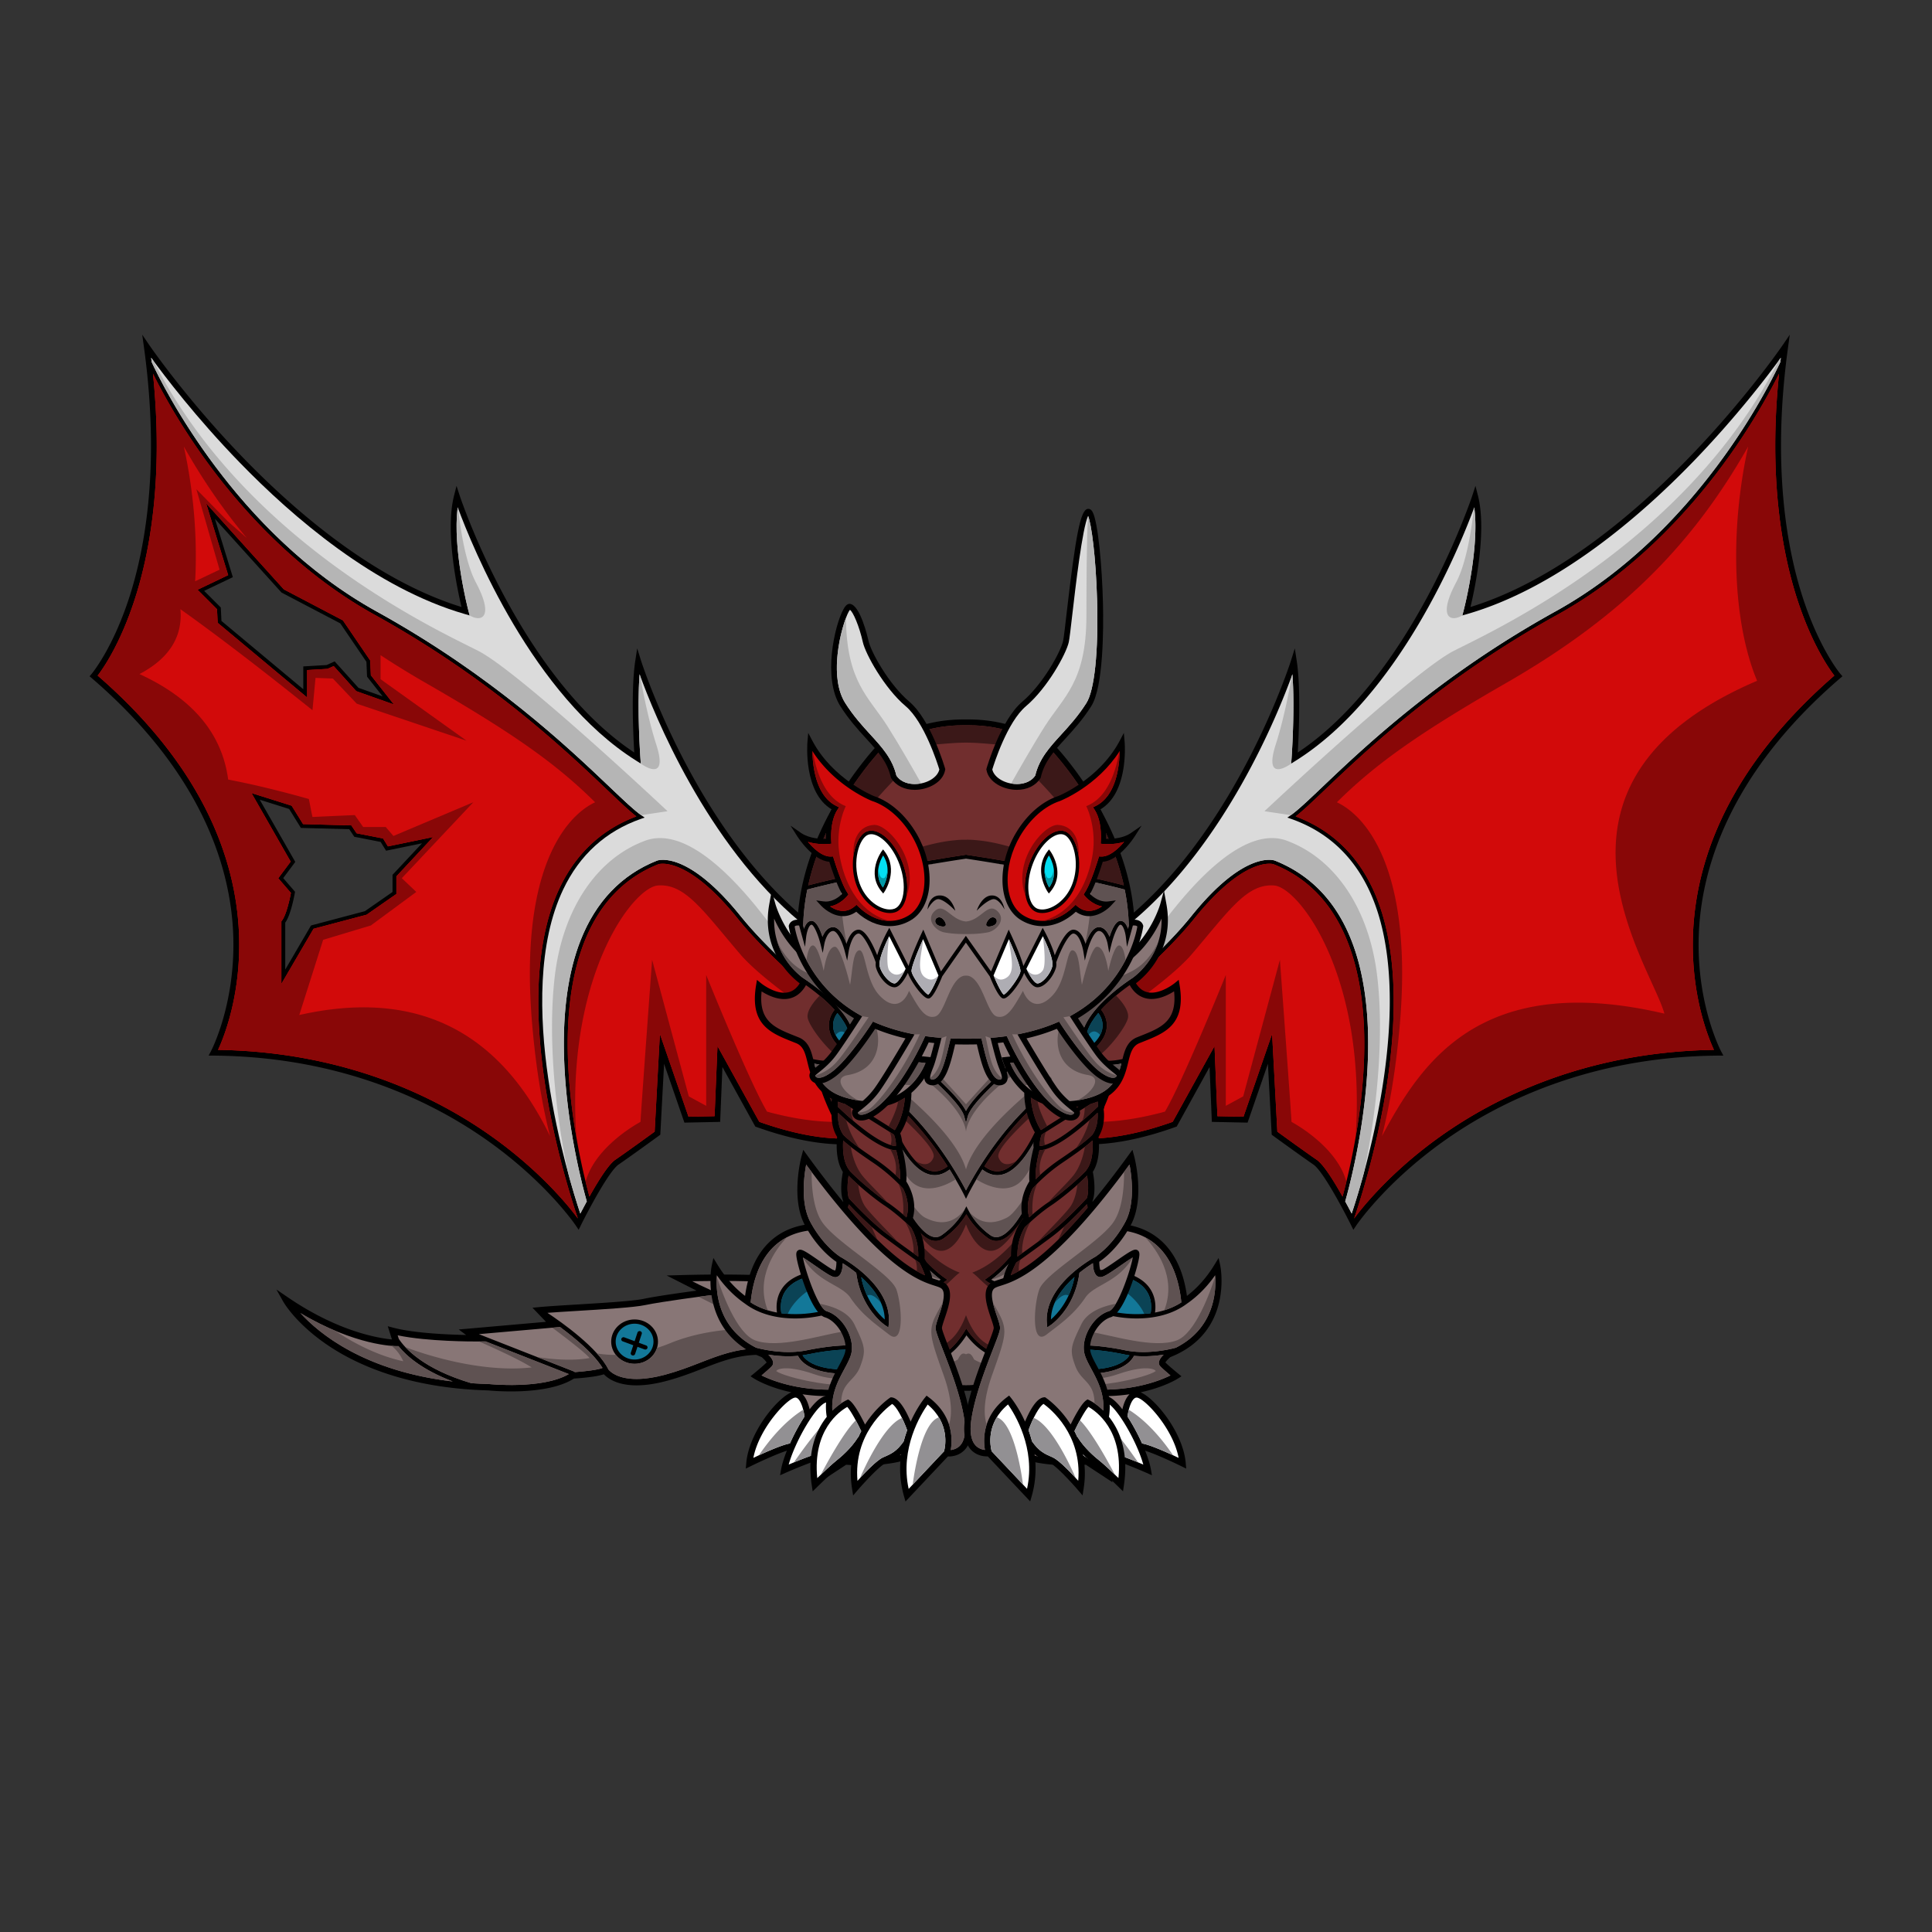
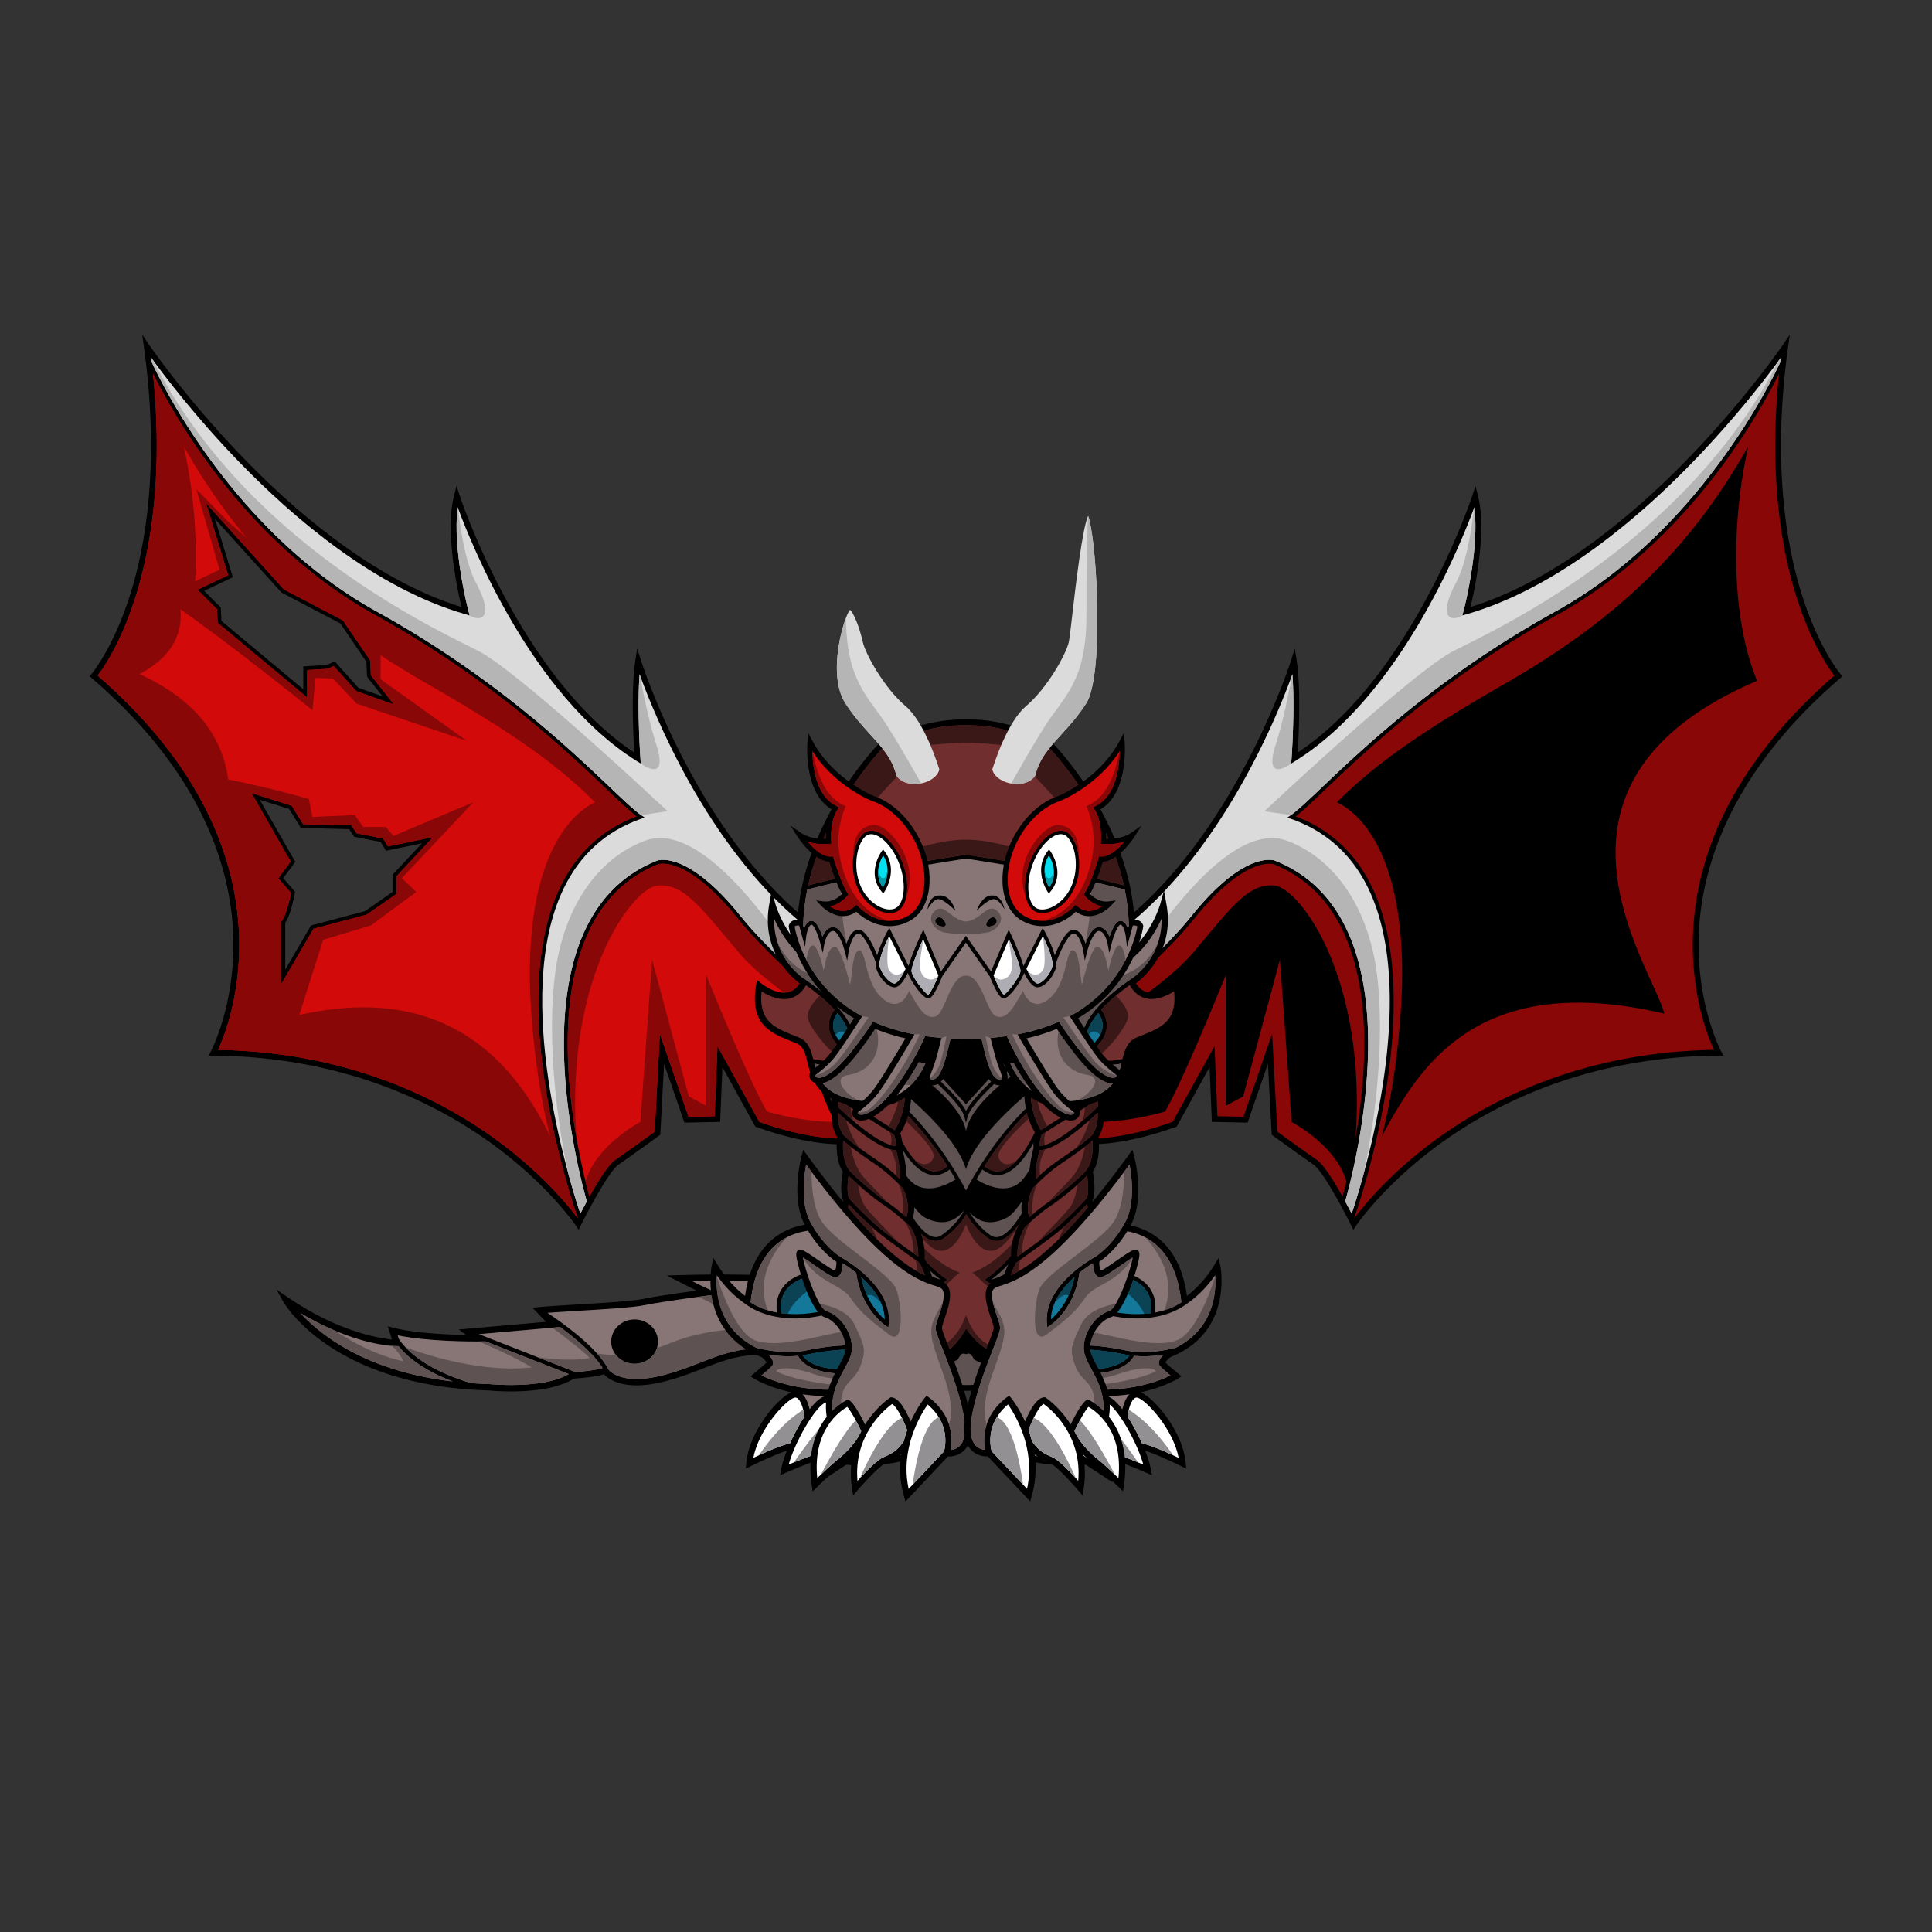
<svg xmlns="http://www.w3.org/2000/svg" version="1.1" id="dragon" x="0px" y="0px" viewBox="0 0 500 500" enable-background="new 0 0 500 500" xml:space="preserve">
  <rect x="0" y="0" width="500" height="500" fill="#333333" stroke="none" />
  <g class="Tail">
    <path fill="rgb(0,0,0)" d="M243.423 341c-8.04-9.407-36.351-11.254-58.685-11.147a377.78 377.78 0 00-8.929.15l-3.264.094 7.714 3.918c-3.761.508-10.518 1.457-13.696 2.128-2.776.586-10.529 1.056-17.368 1.471-3.843.233-7.473.453-9.664.665l-1.721.166 3.494 3.644-22.585 1.982 1.902 1.422c-4.359-.085-13.302-.434-18.746-1.861l-1.521-.399 1.078 3.415c-3.42-.315-13.849-1.988-26.85-10.844l-3.041-2.072 1.762 3.132c.127.226 3.203 5.594 11.322 11.14 7.439 5.08 20.712 11.255 41.715 11.832.853.087 15.067 1.466 22.185-3.06 1.387-.088 5.673-.409 7.762-1.114.946 1.01 3.402 2.893 8.557 2.868 2.279-.011 4.859-.397 7.668-1.149 3.571-.955 6.531-2.106 9.395-3.218 4.849-1.884 9.036-3.511 14.639-3.538 2.854-.014 5.887.39 9.27 1.234 1.492.93 14.466 8.815 25.369 8.763 7.58-.037 12.499-4.033 14.225-11.558.689-3.002.02-5.715-1.987-8.064z" />
-     <path fill="#137899" fill-rule="evenodd" d="M164.206 342.574c-2.697.013-4.881 2.103-4.869 4.66.012 2.556 2.217 4.626 4.914 4.613 2.697-.013 4.882-2.104 4.87-4.66-.013-2.556-2.217-4.626-4.915-4.613zm3.338 6.336a.582.582 0 01-.539.351.621.621 0 01-.215-.038l-1.811-.671-.613 1.859a.58.58 0 01-.552.387.636.636 0 01-.177-.025.547.547 0 01-.382-.691l.638-1.932-2.735-1.013a.543.543 0 01-.33-.714.592.592 0 01.754-.313l2.659.985.734-2.226c.096-.291.424-.452.729-.362.307.091.478.4.382.691l-.759 2.299 1.887.699c.299.11.447.43.33.714z" class="Mod_3" />
    <path fill="#887676" fill-rule="evenodd" d="M125.672 347.162l-2.495.012c-.539.002-12.502.039-20.261-1.595l.288.913c1.598 2.453 6.341 7.786 18.77 11.474 1.447.099 2.924.176 4.452.218l.072.005c.06.005 13.873 1.429 20.709-2.579l-21.55-8.46.015.012zm-22.544 1.21l-.497.003c-.466.002-10.654-.057-24.89-8.559 4.928 5.404 16.7 15.044 39.436 17.707-8.004-3.042-12.067-6.678-14.049-9.151zm41.808-4.941l-21.015 1.844 24.811 9.74-.04.092c2.58-.177 6.136-.595 7.241-1.087-2.251-3.679-7.106-7.717-10.997-10.589zm39.122-8.246l-.914.118c-.118.015-11.834 1.532-16.203 2.454-2.908.614-10.733 1.089-17.636 1.507-2.831.172-5.54.337-7.635.495 3.866 2.567 13.009 9.052 15.821 14.698.536.638 2.482 2.443 7.345 2.42 2.122-.011 4.545-.376 7.202-1.087 3.475-.93 6.39-2.062 9.208-3.157 4.808-1.869 9.35-3.634 15.292-3.662 2.721-.013 5.586.333 8.722 1.051-6.835-6.964-15.339-11.925-21.202-14.837zm-19.802 17.764c-3.339.016-6.067-2.545-6.082-5.709-.016-3.165 2.688-5.752 6.027-5.768 3.339-.016 6.068 2.545 6.083 5.709.015 3.165-2.689 5.752-6.028 5.768zm77.811-10.908c-5.933-6.941-26.29-10.683-57.321-10.534-1.847.009-3.719.032-5.594.069l1.828.929c5.901 2.628 18.136 8.863 26.836 18.592 3.505 2.039 14.387 7.914 23.361 7.871 6.854-.033 10.952-3.387 12.528-10.254.579-2.523.043-4.705-1.638-6.673z" class="Color_1" />
    <path fill="#5f5252" fill-rule="evenodd" d="M141.287 353.286l-15.63-6.136.015.012-1.713.008c2.741 1.194 10.035 4.441 13.649 6.714-15.284 1.732-32.702-5.253-32.704-5.253 2.542 2.721 7.55 6.51 17.07 9.335 1.447.099 2.924.176 4.452.218l.072.005c.06.005 13.873 1.429 20.709-2.579l-5.92-2.324zm-32.474.066a53.533 53.533 0 01-.556-.372c-2.46-1.687-4.088-3.309-5.129-4.608l-.497.003c-.089 0-.534-.002-1.292-.065 1.611 1.254 2.544 2.899 3.024 3.979-6.852-1.468-13.149-4.899-17.674-7.915a72.39 72.39 0 01-8.948-4.558c4.928 5.404 16.7 15.044 39.436 17.707-3.224-1.226-5.797-2.547-7.862-3.85-.17-.107-.339-.214-.502-.321zm91.225-8.051l-.001-.003a71.607 71.607 0 00-1.795-1.404l-.062-.048h-.001c-5.028-3.806-10.173-6.7-14.121-8.661l-.914.118c-.033.004-.945.122-2.339.31 2.355 1.165 11.233 5.597 15.426 8.192-6.131-.061-14.9.565-22.753 3.793a44.75 44.75 0 01-3.449 1.254c-.745 2.356-3.047 4.084-5.773 4.097-1.993.01-3.763-.903-4.874-2.31a27.82 27.82 0 01-4.894-.374c1.263 1.402 2.321 2.822 3.003 4.192.536.638 2.482 2.443 7.345 2.42 2.122-.011 4.545-.376 7.202-1.087 3.475-.93 6.39-2.062 9.208-3.157 4.808-1.869 9.35-3.634 15.292-3.662 2.721-.013 5.586.333 8.722 1.051a61.727 61.727 0 00-5.222-4.721zm-45.283 7.048a26.795 26.795 0 00-.962-1.154l-.005.001c-2.495-2.815-5.941-5.616-8.852-7.765l-2.01.176c2.574 1.913 8.33 6.257 9.659 7.845-4.365.804-9.585.361-13.565-.249l9.712 3.812-.04.092c2.58-.177 6.136-.595 7.241-1.087a17.371 17.371 0 00-1.179-1.671h.001zm87.312-10.308a11.794 11.794 0 00-1.647-1.552c.205 1.343-.053 2.629-1.054 3.7-1.794 1.923-10.433 1.459-15.764.968-10.877-2.494-22.626-3.731-27.461-4.168 4.034 2.789 8.145 6.161 11.675 10.108 2.702 1.572 9.789 5.422 17.006 7.084l.019.004a34.814 34.814 0 001.752.357l.101.019c.256.044.512.084.768.122l.152.023c.239.034.476.064.713.091l.198.025c.223.024.445.043.667.062.077.006.154.015.231.02.22.017.438.027.657.037.075.004.152.01.228.013.291.01.581.015.869.014 3.231-.016 5.844-.778 7.874-2.291l.039-.03a10.243 10.243 0 001.679-1.596c.047-.055.093-.113.139-.17.214-.265.42-.541.614-.833.026-.038.053-.072.078-.111a12.715 12.715 0 00.745-1.325c.039-.077.081-.15.118-.229l-.01-.007a17.81 17.81 0 001.252-3.662c.579-2.523.043-4.705-1.638-6.673z" class="Shadow_1" />
  </g>
  <g class="Left_wing">
    <path fill="rgb(0,0,0)" fill-rule="evenodd" d="M246.237 272.242c-.14-3.485-4.803-7.309-20.257-19.979a2562.554 2562.554 0 01-17.845-14.733c-28.656-23.908-42.132-66.223-42.265-66.648l-.965-3.087-.492 3.197c-1.11 7.215-.522 19.494-.269 23.759-29.598-19.627-45.039-66.071-45.194-66.545l-.8-2.451-.639 2.498c-2.382 9.312.854 24.344 1.931 28.841-22.422-6.912-42.991-24.68-56.398-38.502-14.829-15.288-24.342-29.187-24.436-29.325l-1.801-2.645.438 3.169c4.234 30.664.314 52.052-3.719 64.595-4.367 13.58-9.802 20-9.857 20.063l-.489.57.569.489c29.202 25.104 36.028 50.019 36.611 66.499.632 17.86-5.719 29.958-5.784 30.078l-.585 1.094 1.241.01c33.477.257 57.192 12.2 71.191 22.175 15.18 10.815 22.535 21.715 22.607 21.824l.721 1.082.576-1.166c1.876-3.798 7.286-14.026 9.751-15.713 3.139-2.148 10.444-7.459 10.517-7.512l.289-.21.981-18.358 5.259 15.222 9.251-.192.585-14.194 8.508 15.402.266.096c8.36 2.999 15.923 4.52 22.48 4.52 8.807 0 15.847-2.68 20.924-7.965 5.558-5.784 7.202-13.38 7.099-15.958zM55.627 134.279l17.216 19.061 15.218 7.984 6.766 9.946.168 3.852 4.027 5.101-6.248-2.213-6.16-6.845-2.082.947-6.044.356v5.902L57.31 160.696l-.165-3.474-4.304-4.304 7.418-3.547-4.632-15.092zm17.668 92.97l3.122-4.188-9.195-16.095 7.605 2.394 3.045 4.905 12.51.334 1.305 1.958 6.823 1.331 1.402 2.278 9.303-1.919-7.632 8.161v4.436l-7.142 4.967-13.948 3.698-6.672 11.417v-12.15c1.5-2.043 2.452-7.515 2.493-7.753l.04-.232-3.059-3.542zm18.466 32.195l-14.314 4.395 4.789-13.904 7.455-4.7 7.352-2.005 7.11-5.291h5.782l.146-.24c1.654-2.714 4.122-6.706 5.463-8.757-.166 2.285-.485 6.429-.722 9.458l-.011.144 3.161 5.989-2.455 19.804-9.023 6.965-14.733-11.858zm37.487 19.784l-3.394.509-4.854-5.692-7.428 1.858 1.189-3.699 6.893-7.061v-14.738l6.751-11.851 1.44 8.064 4.402 7.268-2.456 2.817 5.792 36.709-8.335-14.184z" />
    <path fill="#d20a0a" fill-rule="evenodd" d="M144.856 229.749c4.232-8.897 10.901-15.104 19.831-18.461-1.839-1.423-4.346-3.808-7.654-6.955-10.535-10.024-30.144-28.682-60.037-45.207-20.875-11.539-35.81-28.822-44.664-41.29-6.396-9.005-10.624-16.861-12.748-21.133 2.796 27.224-.884 46.539-4.664 58.248-3.762 11.653-8.203 18.019-9.645 19.893 12.805 11.111 22.401 23.11 28.527 35.672 4.982 10.215 7.694 20.82 8.06 31.522.525 15.343-3.861 26.278-5.429 29.665 33.276.529 56.901 12.48 70.917 22.48 12.658 9.03 19.96 18.138 22.19 21.143l.008-.015c-.928-2.68-5.128-15.256-7.842-30.718-2.821-16.069-4.563-38.627 3.15-54.844zM59.05 148.841l-5.702-18.576 20.118 22.273 15.281 8.016 7.067 10.388.166 3.814 5.973 7.566-9.752-3.454-5.84-6.489-1.584.72-5.289.311v7.098l-23.156-19.326-.168-3.526-5.03-5.03 7.916-3.785zm12.963 78.454l3.211-4.307-10.137-17.742 10.394 3.272 2.956 4.762 12.49.333 1.361 2.042 6.844 1.335 1.264 2.055 11.698-2.414-9.511 10.172v4.564l-7.716 5.366-.085.023-13.634 3.613-8.327 14.25v-16.192l.113-.138c1.109-1.356 2.035-5.455 2.353-7.203l-3.274-3.791zm118.918 10.457c-13.195-16.413-20.452-14.118-20.524-14.093-20.25 8.024-23.928 31.345-23.446 49.494.439 16.479 4.285 31.774 5.586 36.519 2.195-3.928 4.904-8.301 6.684-9.519 2.766-1.892 8.804-6.269 10.193-7.278l1.353-25.308 7.408 21.444 6.749-.14.748-18.14 10.825 19.597c8.09 2.878 15.393 4.337 21.707 4.337a37.05 37.05 0 004.787-.303c11.108-3.227 11.783-15.974 11.818-18.001-2.729-1.97-30.933-22.494-43.888-38.609z" class="Mod_2" />
    <path fill="#dbdbdb" d="M225.029 253.423c-4.78-3.919-10.73-8.797-17.855-14.741-24.392-20.35-37.889-53.81-41.643-64.187-.69 8.81.194 21.497.205 21.641l.105 1.476-1.253-.788c-26.695-16.792-42.295-55.138-46.13-65.522-1.409 10.667 2.709 26.523 2.755 26.696l.336 1.279-1.27-.368c-23.231-6.718-44.543-25.075-58.33-39.292-11.218-11.567-19.413-22.348-22.827-27.04.046.378.087.749.131 1.125 2.784 6.02 21.596 44.3 58.226 64.549 30.006 16.587 49.676 35.303 60.243 45.357 3.76 3.578 6.476 6.162 8.299 7.419l.811.559-.93.325c-9.114 3.183-15.891 9.329-20.143 18.267-13.234 27.824 1.479 75.084 4.424 83.893.467-.902 1.039-1.987 1.675-3.151-.915-3.196-5.418-19.776-5.896-37.74-.312-11.719 1.124-21.73 4.269-29.757 3.952-10.089 10.622-17.053 19.822-20.699.327-.122 7.923-2.683 21.657 14.402 13.467 16.751 43.599 38.357 43.901 38.573l.207.147.003.255c.001.142-.003 11.961-8.424 17.361 4.21-1.203 7.78-3.304 10.66-6.301 5.742-5.977 6.741-13.353 6.681-14.859-.113-2.812-5.448-7.187-19.709-18.879z" class="Mod_1" />
    <path fill="#b5b5b5" fill-rule="evenodd" d="M169.845 192.692c-1.748-5.464-3.165-12.049-4.205-17.895l-.109-.302c-.69 8.81.194 21.497.205 21.641l.105 1.476s7.337 5.5 4.004-4.92zm-46.67-41.921c-2.536-4.784-3.899-12.789-4.618-19.204l-.099-.265c-1.409 10.667 2.709 26.523 2.755 26.696l.336 1.279c3.129 1.829 6.368.443 1.626-8.506zm20.431 101.66c-1.874 15.424-.002 35.254 3.48 51.341a195.321 195.321 0 003.098 10.299c.467-.902 1.038-1.987 1.674-3.151-.915-3.196-5.418-19.776-5.896-37.74-.312-11.719 1.124-21.73 4.269-29.757 3.952-10.089 10.622-17.053 19.833-20.703.315-.117 7.912-2.679 21.646 14.406 13.467 16.751 43.599 38.357 43.901 38.573l.207.147.003.255c.001.142-.003 11.961-8.425 17.362 4.211-1.203 7.781-3.304 10.661-6.301 5.742-5.977 6.741-13.354 6.681-14.86-.046-1.149-.965-2.56-3.008-4.623.063 3.188-.499 5.745-2.681 4.843-5.038-2.083-34.366-26.284-40.788-34.666-12.193-15.917-23-23.326-31.25-20.296-12.599 4.626-21.319 17.696-23.405 34.871zM39.122 92.577c.046.379.087.75.131 1.126 2.785 6.025 21.589 44.295 58.226 64.548 30.006 16.587 49.676 35.303 60.243 45.357 3.7 3.521 6.388 6.077 8.21 7.355l6.829-1.024s-38.25-35.993-49-41.497c-10.339-5.293-60.12-27.876-84.087-75.11-.195-.265-.381-.52-.552-.755z" class="Shadow_4" />
    <path fill="#890707" fill-rule="evenodd" d="M190.931 237.752c-13.194-16.412-20.452-14.118-20.509-14.098-20.26 8.027-23.941 31.338-23.461 49.48.202 7.642 1.138 15.029 2.214 21.231-2.909-41.674 14.612-64.716 21.086-65.201 7-.525 11.5 6.275 21.25 17.719 8.343 9.793 35.534 26.477 43.212 31.091.07-.74.091-1.303.096-1.613-2.729-1.97-30.933-22.494-43.888-38.609zm-46.075-8.003c4.232-8.897 10.901-15.104 19.831-18.461-1.839-1.423-4.346-3.808-7.654-6.955-10.535-10.024-30.144-28.682-60.037-45.207-20.875-11.539-35.81-28.822-44.664-41.29-6.395-9.004-10.624-16.86-12.748-21.132 2.796 27.223-.884 46.538-4.664 58.247-3.762 11.653-8.203 18.019-9.645 19.893 12.805 11.111 22.401 23.11 28.527 35.672 4.982 10.215 7.694 20.82 8.06 31.522.525 15.343-3.861 26.278-5.429 29.665 12.394.197 23.448 1.98 33.166 4.656 12.023 3.309 23.562 8.432 34 15.264 1.267.828 2.519 1.68 3.751 2.56 12.658 9.03 19.96 18.138 22.19 21.143l.008-.015c-.928-2.68-5.128-15.256-7.842-30.718-2.821-16.069-4.563-38.627 3.15-54.844 4.232-8.897-7.713 16.217 0 0zm-71.39-77.211l7.525 3.947 7.756 4.069 7.067 10.388.166 3.814 5.973 7.566-9.752-3.454-5.84-6.489-1.584.72-5.289.311v7.098l-23.156-19.326-.168-3.526-5.03-5.03 7.916-3.785-5.702-18.576 20.118 22.273zm-9.629-13.335l-4.849-4.264-8.167-8.333 6 20.833-6.317 2.992c.606-11.039-.351-23.156-2.93-34.86 4.838 8.507 10.141 16.319 16.263 23.632zm8.176 88.092l3.211-4.307-10.137-17.742 10.394 3.272 2.956 4.762 12.49.333 1.361 2.042 6.844 1.335 1.264 2.055 11.698-2.414-9.511 10.172v4.564l-7.716 5.366-.085.023-13.634 3.613-8.327 14.25v-16.192l.113-.138c1.109-1.356 2.035-5.455 2.353-7.203l-3.274-3.791zm5.434 35.393l6.178-19.458 12.355-3.721 11.758-8.677-3.75-3.56 18.5-19.644-20.667 8.721-2-2.327h-5.833l-2.167-3.083-10.954.49q-.202-.879-.93-4.648-11.406-3.218-20.887-5.031c-1.583-11.92-9.225-21.011-22.956-27.301q11.531-6.074 10.593-16.793 13.712 9.737 34.18 26.141l.177-1.883.61-6.475 4.5.167 6.167 6.5 28.417 9.583-22.25-15.917v-6.217a225.143 225.143 0 0011.604 7.134c22.651 13.027 33.919 21 43.919 30.939-7.91 3.722-19.75 18.061-16.25 57.887 1.045 11.889 2.737 21.242 4.595 28.516q-20.106-41.468-64.909-31.343zm121.064 25.001c-4.5-7.5-15.75-35.361-15.75-35.361v33.861l-4.5-2.447-9.5-35.351s-3 40.849-3 41.948c-3.86 2.134-12.123 7.805-14.205 15.489.396 1.626.741 2.931.991 3.844 2.195-3.928 4.904-8.301 6.684-9.519 2.766-1.892 8.804-6.269 10.193-7.278l1.353-25.308 7.408 21.444 6.749-.14.748-18.14 10.825 19.597c8.09 2.878 15.392 4.337 21.707 4.337 1.664 0 3.258-.104 4.786-.302 4.869-1.415 7.734-4.659 9.419-8.027-4.522 2.917-14.646 6.606-33.908 1.353z" class="Shadow_5" />
  </g>
  <g class="Right_wing">
    <path fill="rgb(0,0,0)" d="M476.329 174.449c-.054-.063-5.451-6.417-9.822-19.959-4.054-12.557-7.995-33.974-3.753-64.699l.438-3.169-1.801 2.645c-.094.138-9.593 14.019-24.418 29.306-13.411 13.829-33.986 31.606-56.416 38.521 1.077-4.497 4.313-19.529 1.931-28.841l-.639-2.499-.8 2.452c-.155.473-15.588 46.913-45.194 66.545.253-4.265.841-16.544-.269-23.759l-.492-3.198-.965 3.088c-.133.425-13.599 42.732-42.265 66.648a2562.554 2562.554 0 01-17.845 14.733c-15.454 12.67-20.117 16.494-20.257 19.979-.103 2.578 1.541 10.174 7.099 15.959 5.077 5.284 12.117 7.964 20.924 7.964 6.557 0 14.121-1.521 22.48-4.52l.266-.096 8.508-15.402.586 14.194 9.25.192 5.259-15.222.981 18.358.289.21c.073.053 7.378 5.364 10.517 7.512 2.465 1.686 7.875 11.915 9.751 15.713l.577 1.167.72-1.083c.072-.109 7.391-10.969 22.551-21.784 14.006-9.993 37.737-21.958 71.247-22.215l1.242-.01-.587-1.094c-.064-.12-6.397-12.154-5.786-29.995.565-16.502 7.376-41.448 36.614-66.582l.57-.49-.491-.569z" />
-     <path fill="#d20a0a" fill-rule="evenodd" d="M329.577 223.654c-.057-.02-7.315-2.314-20.509 14.098-12.955 16.115-41.159 36.639-43.888 38.609.035 2.027.71 14.775 11.82 18.002a37.19 37.19 0 004.785.302c6.315 0 13.617-1.459 21.707-4.337l10.825-19.597.748 18.14 6.749.14 7.408-21.444 1.353 25.308c1.389 1.009 7.427 5.386 10.193 7.278 1.78 1.218 4.489 5.591 6.684 9.519 1.302-4.748 5.15-20.057 5.586-36.538.48-18.142-3.201-41.453-23.461-49.48zm135.502-68.703c-3.78-11.709-7.459-31.024-4.664-58.247-2.124 4.272-6.352 12.128-12.747 21.132-8.855 12.468-23.79 29.751-44.665 41.29-29.893 16.525-49.502 35.183-60.037 45.207-3.308 3.147-5.815 5.532-7.654 6.955 8.93 3.357 15.599 9.564 19.831 18.461 7.713 16.217 5.971 38.775 3.15 54.844-2.714 15.462-6.914 28.038-7.842 30.718l.008.015c2.23-3.005 9.532-12.113 22.19-21.143 14.016-10 37.641-21.951 70.917-22.48-1.568-3.387-5.954-14.322-5.429-29.665.366-10.702 3.078-21.307 8.06-31.522 6.127-12.562 15.722-24.561 28.527-35.672-1.442-1.874-5.883-8.24-9.645-19.893z" class="Mod_2" />
    <path fill="#dbdbdb" d="M354.239 230.177c-4.251-8.938-11.028-15.083-20.142-18.266l-.93-.325.811-.559c1.823-1.257 4.539-3.841 8.299-7.419 10.567-10.054 30.237-28.77 60.243-45.357 36.637-20.253 55.441-58.523 58.226-64.548.044-.376.085-.747.131-1.126-3.414 4.692-11.609 15.473-22.827 27.04-13.787 14.217-35.099 32.574-58.33 39.292l-1.27.368.336-1.279c.046-.173 4.164-16.029 2.755-26.696-3.835 10.384-19.435 48.73-46.13 65.522l-1.253.788.105-1.476c.011-.144.895-12.831.206-21.641-3.755 10.377-17.252 43.837-41.644 64.187-7.125 5.944-13.075 10.822-17.855 14.741-14.261 11.692-19.596 16.067-19.709 18.879-.06 1.506.939 8.883 6.681 14.86 2.88 2.997 6.45 5.098 10.661 6.301-8.422-5.401-8.426-17.22-8.425-17.362l.003-.255.207-.147c.302-.216 30.434-21.822 43.901-38.573 13.734-17.085 21.331-14.523 21.646-14.406 9.211 3.65 15.881 10.614 19.833 20.703 3.145 8.027 4.581 18.038 4.269 29.757-.478 17.964-4.981 34.544-5.896 37.74a166.639 166.639 0 011.675 3.151c2.945-8.81 17.656-56.074 4.423-83.894z" class="Mod_1" />
    <path fill="#890707" fill-rule="evenodd" d="M334.238 290.339c0-1.099-3-41.948-3-41.948l-9.5 35.351-4.5 2.447v-33.861s-11.25 27.861-15.75 35.361c-19.262 5.253-29.386 1.564-33.908-1.353 1.685 3.368 4.55 6.612 9.42 8.027a37.19 37.19 0 004.785.302c6.315 0 13.617-1.459 21.707-4.337l10.825-19.597.748 18.14 6.749.14 7.408-21.444 1.353 25.308c1.389 1.009 7.427 5.386 10.193 7.278 1.78 1.218 4.489 5.591 6.684 9.519.25-.913.595-2.218.991-3.844-2.082-7.684-10.345-13.355-14.205-15.489zm-25.75-43.456c9.75-11.444 14.25-18.244 21.25-17.719 6.474.485 23.996 23.527 21.086 65.201 1.076-6.202 2.012-13.589 2.214-21.231.48-18.142-3.201-41.453-23.461-49.48-.057-.02-7.315-2.314-20.509 14.098-12.955 16.115-41.159 36.639-43.888 38.609.005.31.026.873.096 1.613 7.678-4.614 34.869-21.298 43.212-31.091zm156.591-91.932c-3.78-11.709-7.459-31.024-4.664-58.247-2.124 4.272-6.352 12.128-12.747 21.132-8.855 12.468-23.79 29.751-44.665 41.29-29.893 16.525-49.502 35.183-60.037 45.207-3.308 3.147-5.815 5.532-7.654 6.955 8.93 3.357 15.599 9.564 19.831 18.461 7.713 16.217 5.971 38.775 3.15 54.844-2.714 15.462-6.914 28.038-7.842 30.718l.008.015c2.23-3.005 9.532-12.113 22.19-21.143 14.016-10 37.641-21.951 70.917-22.48-1.568-3.387-5.954-14.322-5.429-29.665.366-10.702 3.078-21.307 8.06-31.522 6.127-12.562 15.722-24.561 28.527-35.672-1.442-1.874-5.883-8.24-9.645-19.893zm-34.341 107.377c-48.127-11.264-63.223 13.419-73.095 31.703 1.858-7.274 3.55-16.627 4.595-28.516 3.5-39.826-8.34-54.165-16.25-57.887 10-9.939 21.268-17.912 43.919-30.939 30.648-17.627 48.505-36.475 62.518-61.118-4.862 22.068-3.96 45.603 2.313 60.618-62 26.5-27.25 73.75-24 86.139z" class="Shadow_5" />
    <path fill="#b5b5b5" fill-rule="evenodd" d="M334.158 197.612l.105-1.476c.011-.144.895-12.831.206-21.641l-.11.302c-1.04 5.846-2.457 12.431-4.205 17.895-3.333 10.42 4.004 4.92 4.004 4.92zm44.292-38.335l.336-1.279c.046-.173 4.164-16.029 2.755-26.696l-.099.265c-.719 6.415-2.082 14.42-4.618 19.204-4.742 8.949-1.503 10.335 1.626 8.506zm-45.462 58.283c-8.25-3.03-19.057 4.379-31.25 20.296-6.422 8.382-35.75 32.583-40.788 34.666-2.182.902-2.744-1.655-2.681-4.843-2.043 2.063-2.962 3.474-3.008 4.623-.06 1.506.939 8.883 6.681 14.86 2.88 2.997 6.45 5.098 10.661 6.301-8.422-5.401-8.426-17.22-8.425-17.362l.003-.255.207-.147c.302-.216 30.434-21.822 43.901-38.573 13.734-17.085 21.331-14.523 21.646-14.406 9.211 3.65 15.881 10.614 19.833 20.703 3.145 8.027 4.581 18.038 4.269 29.757-.478 17.964-4.981 34.544-5.896 37.74a166.639 166.639 0 011.675 3.151 196.583 196.583 0 003.097-10.299c3.482-16.087 5.354-35.917 3.48-51.341-2.086-17.175-10.806-30.245-23.405-34.871zM460.325 93.332c-23.967 47.234-73.748 69.817-84.087 75.11-10.75 5.504-49 41.497-49 41.497l6.829 1.024c1.822-1.278 4.51-3.834 8.21-7.355 10.567-10.054 30.237-28.77 60.243-45.357 36.637-20.253 55.441-58.523 58.226-64.548.044-.376.085-.747.131-1.126-.171.235-.357.49-.552.755z" class="Shadow_4" />
  </g>
  <g class="Body">
    <path fill="rgb(0,0,0)" d="M282.034 327.736l-.053-.129c-3.462-8.469-5.247-21.866-5.495-23.824.989-1.832 2.054-3.698 3.084-5.505 4.865-8.526 9.895-17.343 9.726-27.021-.114-6.554-2.365-12.029-6.691-16.273-10.784-10.583-30.674-10.115-32.605-10.045-1.93-.072-21.821-.538-32.605 10.045-4.326 4.244-6.577 9.719-6.691 16.273-.169 9.679 4.861 18.496 9.726 27.022a268.875 268.875 0 013.084 5.504c-.248 1.958-2.032 15.352-5.495 23.824l-.053.129-.004.14c-.017.552-.306 13.63 8.397 23.004 5.548 5.975 13.47 9.022 23.549 9.059h.184c10.079-.037 18.001-3.084 23.549-9.059 8.703-9.374 8.414-22.452 8.397-23.004l-.004-.14z" />
-     <path fill="#887676" fill-rule="evenodd" d="M225.951 262.892c2.374 3.164 6.985 7.351 11.445 11.4 5.579 5.065 10.882 9.88 12.604 13.222 1.722-3.342 7.025-8.157 12.604-13.222 4.46-4.049 9.071-8.236 11.445-11.4 4.377-5.832.656-10.725-.857-12.324-9.969-4.359-21.633-4.183-23.1-4.14v.006l-.184-.006c-1.463-.041-13.131-.214-23.1 4.142-1.511 1.603-5.224 6.504-.857 12.322zm61.918 8.392c-.108-6.137-2.207-11.256-6.241-15.214-1.907-1.871-4.138-3.381-6.517-4.6 1.712 2.543 3.455 7.015-.313 12.035-2.43 3.239-7.076 7.457-11.569 11.536-5.864 5.325-11.929 10.831-12.772 13.878l-.457 1.652-.457-1.652c-.843-3.047-6.908-8.553-12.772-13.878-4.493-4.079-9.139-8.297-11.569-11.536-3.767-5.019-2.026-9.489-.315-12.033-2.38 1.219-4.611 2.729-6.518 4.6-4.032 3.959-6.131 9.077-6.238 15.212-.009.516.001 1.029.022 1.541.523-.759 1.244-1.47 2.167-1.627 1.201-.204 2.435.555 3.665 2.257 1.143 1.584 2.995 6.492 5.338 12.707 4.802 12.731 12.058 31.969 17.964 33.862.883.283 1.688.153 2.462-.4 2.564-1.83 4.668-4.179 5.924-6.614l.419-.813.419.813a18.705 18.705 0 005.74 6.614c.774.553 1.579.684 2.462.4 5.906-1.893 13.162-21.131 17.964-33.862 2.343-6.215 4.195-11.123 5.338-12.707 1.23-1.702 2.461-2.462 3.665-2.257.923.157 1.644.868 2.167 1.627.021-.512.031-1.025.022-1.541zm-13.068 5.345c-.42 1.626-6.412 24.275-14.896 27.188a5.56 5.56 0 01-1.816.313c-1.304 0-2.592-.493-3.851-1.464-2.444 3.895-3.786 6.649-3.813 6.705l-.425.881-.425-.881c-.027-.056-1.369-2.81-3.813-6.705-1.259.971-2.547 1.464-3.851 1.464a5.56 5.56 0 01-1.816-.313c-8.484-2.913-14.476-25.562-14.896-27.188-3.267-4.902-5.017-8.553-5.047-8.615 0 0 6.046 10.402 15.274 19.79 7.888 8.024 13.103 17.46 14.574 20.283 1.471-2.823 6.686-12.259 14.574-20.283 9.228-9.388 15.274-19.79 15.274-19.79-.03.062-1.78 3.713-5.047 8.615zm2.121 53.506c-1.912 0-3.41-3.146-3.41-7.162s1.498-7.161 3.41-7.161c.055 0 .108.007.162.012a149.783 149.783 0 01-1.85-10.6c-2.457 5.149-9.756 19.294-18.69 25.956 1.02.557 3.31 1.509 6.521 1.111l.37-.047c3.138-.393 7.044-.882 8.741 1.399 1.107 1.489 1.04 3.839-.203 7.186l-.025.055c-3.501 6.791-7.426 10.353-11.666 10.587-5.048.285-8.921-4.238-10.165-5.897-3.522 5.486-7.096 6.808-9.721 6.808-.276 0-.542-.014-.796-.04-5.596-.573-9.731-6.56-11.572-11.513-1.244-3.347-1.31-5.697-.204-7.186 1.697-2.281 5.602-1.792 8.741-1.399l.37.047c3.228.4 5.508-.552 6.524-1.11-8.935-6.661-16.235-20.807-18.693-25.957a149.585 149.585 0 01-1.85 10.6c.053-.005.107-.012.162-.012 1.912 0 3.41 3.145 3.41 7.161s-1.498 7.162-3.41 7.162c-1.332 0-2.466-1.498-3.03-3.82a44.917 44.917 0 01-.661 1.741c-.006 1.396.178 13.375 8.007 21.797 5.286 5.686 12.891 8.578 22.606 8.596 9.722-.018 17.33-2.914 22.616-8.606 7.832-8.436 8.005-20.393 7.997-21.787a44.917 44.917 0 01-.661-1.741c-.564 2.322-1.698 3.82-3.03 3.82z" class="Color_1" />
    <path fill="#712E2E" fill-rule="evenodd" d="M259.607 302.874c6.446-2.214 11.615-17.466 13.51-23.806-2.15 3.007-4.786 6.301-7.879 9.448-4.394 4.47-7.947 9.383-10.472 13.318 1.61 1.258 3.196 1.605 4.841 1.04zm-19.214 0c1.645.565 3.232.218 4.841-1.04-2.525-3.935-6.078-8.848-10.472-13.318-3.092-3.147-5.729-6.441-7.879-9.448 1.896 6.341 7.066 21.593 13.51 23.806zm23.155 30.357l-.371.046c-4.812.596-7.676-1.575-7.796-1.668l-.54-.419.559-.392c10.864-7.613 19.761-27.692 19.85-27.894l.059.028a277.616 277.616 0 013.035-5.416c4.194-7.353 8.513-14.926 9.373-22.951-.415-.928-1.197-2.219-2.192-2.387-.825-.14-1.75.492-2.75 1.876-1.065 1.475-2.987 6.571-5.213 12.472-5.159 13.679-12.225 32.414-18.569 34.448a3.79 3.79 0 01-1.159.189c-.74 0-1.449-.24-2.12-.719a19.716 19.716 0 01-5.625-6.199c-1.349 2.295-3.383 4.472-5.803 6.199-1.014.724-2.117.903-3.279.53-6.344-2.034-13.41-20.769-18.569-34.448-2.226-5.901-4.148-10.997-5.213-12.472-1-1.385-1.925-2.016-2.75-1.876-.995.168-1.777 1.46-2.192 2.388.86 8.025 5.179 15.598 9.374 22.951a272.365 272.365 0 013.034 5.415l.059-.028c.089.202 8.986 20.281 19.85 27.894l.559.392-.54.419c-.12.093-2.984 2.264-7.796 1.668l-.371-.046c-2.748-.345-6.509-.816-7.876 1.022-.872 1.173-.758 3.264.339 6.216 1.881 5.061 5.943 10.39 10.778 10.884 3.57.366 7.026-2.026 9.997-6.913l.386-.637.409.622c.041.064 4.231 6.356 9.751 6.054 3.878-.217 7.532-3.594 10.86-10.039 1.087-2.936 1.197-5.018.328-6.187-1.366-1.837-5.129-1.366-7.876-1.022zm13.374-16.426c-1.163 0-2.458 2.533-2.458 6.168 0 3.635 1.295 6.168 2.458 6.168.96 0 2.091-1.768 2.386-4.738-.771-2.427-1.431-5.007-1.986-7.493a.965.965 0 00-.4-.105z" class="Color_2" />
    <path fill="#5f5252" fill-rule="evenodd" d="M279.014 269.634a86.505 86.505 0 01-4.213 6.995c-.42 1.626-6.412 24.275-14.896 27.188a5.56 5.56 0 01-1.816.313c-1.304 0-2.592-.493-3.851-1.464a93.695 93.695 0 00-1.55 2.559c1.505.967 7.722 4.528 11.729.301 4.586-4.837 9.742-22.504 12.994-31.42 1.123-2.598 1.493-3.862 1.603-4.472zm.938 56.681c-.564 2.322-1.698 3.82-3.03 3.82-1.912 0-3.41-3.146-3.41-7.162s1.498-7.161 3.41-7.161c.055 0 .108.007.162.012a149.585 149.585 0 01-1.85-10.6 115.319 115.319 0 01-3.689 7.071c-.103.183-.209.367-.315.553a96.14 96.14 0 01-.441.763l-.315.535c-3.516 5.944-8.409 12.917-13.93 17.034h.001c5.838-1.594 10.704-7.203 13.48-11.084 1.101 7.716 8.387 11.631 4.951 22.742-1.799 4.178-5.252 9.035-11.763 10.226-5.981 1.094-9.178-.094-11.126-1.235a5.01 5.01 0 00-.546-.953c-.517-.674-.957-.687-1.541-.385-.584-.302-1.024-.289-1.541.385a5.01 5.01 0 00-.546.953c-1.948 1.141-5.145 2.329-11.126 1.235-6.511-1.191-9.964-6.048-11.763-10.226-3.436-11.111 3.85-15.026 4.951-22.742 2.776 3.882 7.644 9.492 13.484 11.085-5.531-4.123-10.432-11.113-13.95-17.064l-.286-.485-.469-.811c-.096-.168-.191-.334-.284-.5a115.765 115.765 0 01-3.704-7.097 149.585 149.585 0 01-1.85 10.6c.053-.005.107-.012.162-.012 1.912 0 3.41 3.145 3.41 7.161s-1.498 7.162-3.41 7.162c-1.332 0-2.466-1.498-3.03-3.82a44.917 44.917 0 01-.661 1.741c-.004.847.066 5.593 1.868 11.075l.024.072c.073.219.147.438.226.659l.019.054c.235.66.495 1.328.784 1.999l.065.153a37.428 37.428 0 00.77 1.629c.072.142.144.284.219.426.073.138.149.275.224.413.069.126.138.253.209.379a28.628 28.628 0 00.955 1.56c.065.098.133.196.199.294a26.145 26.145 0 00.932 1.29c.075.097.15.195.227.292.137.173.278.344.421.515.068.082.135.164.205.245a22.064 22.064 0 001.545 1.64c5.237 5.09 12.534 7.681 21.721 7.698 9.189-.017 16.488-2.609 21.724-7.7.301-.29.596-.588.882-.896l.007-.007.003-.003c.224-.242.441-.488.654-.736.067-.078.132-.158.198-.238.146-.174.291-.35.431-.527l.213-.274c.132-.172.262-.344.389-.518.065-.089.13-.177.193-.266.137-.191.269-.383.399-.576.047-.07.096-.14.142-.211a28 28 0 001.003-1.638l.063-.115a29.06 29.06 0 00.812-1.559l.084-.173a31.43 31.43 0 00.377-.82c.377-.854.708-1.704.997-2.54l.026-.077a30.622 30.622 0 00.276-.834c.029-.093.06-.186.088-.279l-.003-.003c1.594-5.193 1.658-9.591 1.655-10.403a44.917 44.917 0 01-.661-1.741zm-54.001-63.423c2.374 3.164 6.985 7.351 11.445 11.4 5.579 5.065 10.882 9.88 12.604 13.222 1.722-3.342 7.025-8.157 12.604-13.222 4.46-4.049 9.071-8.236 11.445-11.4 4.377-5.832.656-10.725-.857-12.324-9.969-4.359-21.633-4.183-23.1-4.14v.006l-.184-.006c-1.463-.041-13.131-.214-23.1 4.142-1.511 1.603-5.224 6.504-.857 12.322zm4.264-8.583c5.846-5.948 16.791-6.116 19.785-6.12 2.994.004 13.939.172 19.785 6.12 6.096 6.203-9.031 19.63-10.935 21.713-1.904 2.084-8.85 9.75-8.85 9.75s-6.946-7.666-8.85-9.75c-1.904-2.083-17.031-15.51-10.935-21.713zm48.815 14.776s-7.024 9.104-9.953 11.354c-2.586 1.986-16.559 13.158-19.077 22.199-2.518-9.041-16.491-20.213-19.077-22.199-2.929-2.25-9.953-11.354-9.953-11.354s-.033.042-.024.232c1.922 3.075 7.213 11.094 14.48 18.487 7.888 8.024 13.103 17.46 14.574 20.283 1.471-2.823 6.686-12.259 14.574-20.283 7.267-7.393 12.558-15.412 14.48-18.487.009-.19-.024-.232-.024-.232zm8.839 2.199c-.063-3.575-.806-6.802-2.21-9.658l-.051-.102a20.688 20.688 0 00-.562-1.049l-.077-.134a20.006 20.006 0 00-1.425-2.11c-.064-.083-.13-.164-.195-.246-.2-.251-.406-.497-.619-.74-.076-.087-.151-.175-.229-.261-.28-.309-.568-.615-.87-.912l-.003-.002c-.101-.099-.207-.193-.309-.29-.126-.119-.25-.239-.378-.355-1.748-1.576-3.731-2.879-5.83-3.955 1.712 2.543 3.455 7.015-.313 12.035-2.43 3.239-7.076 7.457-11.569 11.536-5.864 5.325-11.929 10.831-12.772 13.878l-.457 1.652-.457-1.652c-.843-3.047-6.908-8.553-12.772-13.878-4.493-4.079-9.139-8.297-11.569-11.536-3.767-5.019-2.026-9.489-.315-12.033-2.099 1.075-4.081 2.377-5.828 3.953-.234.211-.464.426-.69.647a22.66 22.66 0 00-.872.914c-.078.086-.153.174-.23.262-.212.242-.418.489-.618.739-.065.082-.131.163-.194.245-.522.676-.997 1.38-1.425 2.11l-.077.137a19.83 19.83 0 00-.562 1.046l-.051.102c-1.403 2.856-2.146 6.082-2.209 9.657-.009.516.001 1.029.022 1.541.523-.759 1.244-1.47 2.167-1.627 1.201-.204 2.435.555 3.665 2.257.049.069.101.146.153.227.02.03.04.064.06.096l.1.165.079.137.087.156a12.761 12.761 0 01.169.318l.111.216.06.121c.043.088.086.175.13.268l.028.059c.113.236.228.486.348.753l.003.007c.075.166.151.339.229.517a140.79 140.79 0 01-.224-2.657c.087-3.31.591-9.526 3.073-11.774 1.309 2.375 1.071 6.375 11.779 13.5s15.372 13.354 15.83 17.281v.001-.001c.457-3.927 5.122-10.156 15.83-17.281 10.708-7.125 10.47-11.125 11.779-13.5 2.482 2.248 2.986 8.464 3.073 11.774a140.79 140.79 0 01-.224 2.657c.078-.178.154-.351.229-.517l.003-.007a33.216 33.216 0 01.375-.81l.132-.272.059-.118.112-.22.072-.137a13.773 13.773 0 01.181-.33l.081-.142.098-.16.062-.101c.051-.078.101-.152.149-.22l.004-.005v-.001c1.23-1.702 2.464-2.461 3.665-2.257.923.157 1.644.868 2.167 1.627.021-.512.031-1.025.022-1.541zm-40.557 33.941a95.246 95.246 0 00-1.55-2.559c-1.259.971-2.547 1.464-3.851 1.464a5.56 5.56 0 01-1.816-.313c-8.484-2.913-14.476-25.562-14.896-27.188a86.505 86.505 0 01-4.213-6.995c.11.609.48 1.874 1.603 4.472 3.252 8.916 8.408 26.583 12.994 31.42 4.007 4.227 10.224.666 11.729-.301zm13.377 9.839c-4.183 2.209-7.424 1.3-9.818-1.404a18.74 18.74 0 005.38 5.964c.774.553 1.579.684 2.462.4 4.304-1.379 9.323-11.968 13.588-22.538-3.736 7.151-8.833 16.11-11.612 17.578zm-19.402 4.96c.883.283 1.688.153 2.462-.4 2.564-1.83 4.668-4.179 5.924-6.614l.024-.048c-2.44 3.233-5.861 4.491-10.386 2.102-2.779-1.468-7.876-10.426-11.612-17.577 4.265 10.569 9.284 21.158 13.588 22.537z" class="Shadow_1" />
    <path fill="#3b1818" fill-rule="evenodd" d="M241.59 299.522c-.712 1.934-2.384 2.3-4.572.98 1.075 1.133 2.203 1.97 3.375 2.372 1.645.565 3.232.218 4.841-1.04-2.525-3.935-6.078-8.848-10.472-13.318-3.092-3.147-5.729-6.441-7.879-9.448a114.73 114.73 0 001.98 6.014c2.635 2.249 13.674 11.87 12.727 14.44zm-.583 21.452c-1.488-.477-3.016-1.882-4.549-3.916.799 1.633 2.077 3.493 4.124 5.321 4.011 3.581 7.564-.664 9.418-5.515 1.855 4.851 5.407 9.096 9.418 5.515 2.048-1.828 3.325-3.689 4.125-5.321-1.534 2.034-3.062 3.439-4.55 3.916a3.79 3.79 0 01-1.159.189c-.74 0-1.449-.24-2.12-.719a19.716 19.716 0 01-5.625-6.199c-1.349 2.295-3.383 4.472-5.803 6.199-1.014.724-2.117.903-3.279.53zm44.518-48.796c-.825-.14-1.75.491-2.75 1.876-.631.874-1.565 3.026-2.683 5.858-.498 4.142-1.221 8.473-2.247 12.812-1.491 4.197-3.285 9.004-4.48 11.386-2.966 5.916-10.597 21.075-21.733 25.246 2.856 2 5.79 7.416 13.881 5.75 8.09-1.667 3.569 9.61.793 11.388-2.776 1.778-11.672 6.445-16.306-6.138-4.634 12.583-13.53 7.916-16.306 6.138-2.776-1.778-7.297-13.055.793-11.388 8.091 1.666 11.025-3.75 13.881-5.75-11.136-4.171-18.767-19.33-21.733-25.246-1.195-2.382-2.989-7.189-4.48-11.386-1.026-4.339-1.749-8.67-2.247-12.812-1.118-2.832-2.052-4.984-2.683-5.858-1-1.385-1.925-2.016-2.75-1.876-.995.168-1.777 1.46-2.192 2.388.52 4.847 2.305 9.528 4.558 14.097 1.099 2.228 2.307 4.428 3.539 6.607l.12.213c.385.679.771 1.358 1.157 2.034a272.365 272.365 0 013.034 5.415l.059-.028.015.034a3.345 3.345 0 00.043.095l.135.298.016.034.084.183.014.03c.074.16.16.345.26.556l.008.017a62.327 62.327 0 00.161.339c.171.358.371.769.597 1.227l.02.041c.225.455.476.954.751 1.492l.031.06.278.539.001.002c3.375 6.497 9.937 17.692 17.436 22.947l.559.392-.54.419c-.12.093-2.984 2.264-7.796 1.668l-.371-.046c-2.748-.345-6.509-.816-7.876 1.022-.872 1.173-.758 3.264.339 6.216 1.881 5.061 5.943 10.39 10.778 10.884 3.57.366 7.026-2.026 9.997-6.913l.386-.637.409.622c.041.064 4.231 6.356 9.751 6.054 3.878-.217 7.532-3.594 10.86-10.039 1.087-2.936 1.197-5.018.328-6.187-1.366-1.837-5.129-1.366-7.876-1.022l-.371.046c-4.812.596-7.676-1.575-7.796-1.668l-.54-.419.559-.392c7.499-5.255 14.061-16.45 17.436-22.947l.001-.002.28-.543.026-.05c.277-.54.528-1.042.754-1.498l.02-.041a84.987 84.987 0 00.614-1.263l.141-.297.012-.025c.098-.207.183-.39.256-.547l.021-.045.076-.165.024-.052.062-.137.027-.06.038-.082.018-.041.018-.041.026-.058.059.028a277.616 277.616 0 013.043-5.43c.383-.672.767-1.347 1.149-2.022l.119-.209c3.758-6.649 7.324-13.495 8.097-20.705-.415-.928-1.197-2.22-2.192-2.388zm-25.918 30.696c1.172-.403 2.301-1.24 3.376-2.372-2.188 1.32-3.86.954-4.573-.98-.947-2.571 10.095-12.193 12.728-14.441a114.91 114.91 0 001.979-6.013c-2.15 3.007-4.786 6.301-7.879 9.448-4.394 4.47-7.947 9.383-10.472 13.318 1.61 1.258 3.196 1.605 4.841 1.04zm-36.529 13.931a.965.965 0 00-.4.105c-.555 2.486-1.215 5.065-1.986 7.492.295 2.971 1.425 4.739 2.386 4.739 1.163 0 2.458-2.533 2.458-6.168 0-3.635-1.295-6.168-2.458-6.168zm53.844 0c-1.163 0-2.458 2.533-2.458 6.168 0 3.635 1.295 6.168 2.458 6.168.961 0 2.091-1.768 2.386-4.739-.771-2.427-1.431-5.006-1.986-7.492a.965.965 0 00-.4-.105z" class="Shadow_2" />
  </g>
  <g class="Legs">
    <path fill="rgb(0,0,0)" d="M240.87 358.857c-.588-2.525-1.095-4.706-.777-8.274.603-6.754.213-14.988-7.255-24.846-4.021-5.306-16.385-11.18-26.609-8.303-5.248 1.477-11.719 5.809-13.406 17.943-2.734-2.082-5.129-4.79-7.132-8.071l-1.068-1.75-.43 2.004c-.037.172-3.484 17.175 12.927 23.664.567.478 1.109 1.068 1.279 1.385-.573.593-2.258 2.019-3.286 2.86l-.878.719.96.607c.271.171 3.651 2.25 9.622 3.531-3.795 1.619-11.005 10.419-11.683 18.303l-.124 1.441 1.299-.636c2.706-1.325 7.007-3.269 9.328-3.993-.719 1.808-1.25 3.495-1.491 4.841l-.272 1.515 1.408-.622c2.126-.94 7.32-3.109 10.186-3.854a40.761 40.761 0 00-1.047 4.418l-.33 1.87 6.898-4.541c.444.038 2.049.159 4.225.159 4.808 0 12.38-.594 16.271-4.005 1.591-1.394 2.439-3.135 2.521-5.175.215-5.386-.503-8.47-1.136-11.19z" class="none" />
    <path fill="#137899" fill-rule="evenodd" d="M225.337 350.459c-2.268-1.843-9.761-1.308-16.181.04-.486.101-.972.186-1.455.255 2.247 3.508 9.666 4.184 14.285 3.247 2.412-.488 3.971-1.395 3.971-2.308 0-.492-.203-.896-.62-1.234zm-5.9-18.318c-.893-2.144-3.938-2.888-8.574-2.098-3.768.643-6.367 2.083-7.724 4.28-1.341 2.169-1.101 4.543-.913 5.541 6.649.889 13.418-.948 15.503-2.437 1.425-1.018 2.477-3.439 1.708-5.286z" class="Mod_3" />
    <path fill="#887676" fill-rule="evenodd" d="M239.276 359.227c-.594-2.551-1.155-4.96-.813-8.79.575-6.442.202-14.297-6.93-23.711-3.746-4.945-15.295-10.408-24.861-7.717-7.129 2.007-11.418 8.249-12.405 18.053 2.069 1.351 4.416 2.182 6.818 2.621-.192-1.296-.267-3.67 1.117-5.921 1.527-2.482 4.38-4.096 8.478-4.794 6.998-1.195 9.123 1.212 9.764 2.753.981 2.355-.284 5.311-2.081 6.594-1.861 1.329-6.938 2.898-12.553 2.898-4.436 0-9.208-.98-13-3.829-2.752-1.905-5.2-4.368-7.294-7.357-.315 4.242.215 13.728 10.179 18.766 2.456.645 7.917 1.754 13.237.638 2.238-.47 13.583-2.669 17.093.18.679.552 1.023 1.252 1.023 2.082 0 1.523-1.766 2.754-4.845 3.378-1.3.263-2.783.407-4.312.407-4.632 0-9.686-1.315-11.368-4.586-2.82.264-5.512.038-7.674-.309.88.872 1.67 2.016.968 2.894-.396.494-1.759 1.668-2.729 2.482 3.416 1.691 15.206 6.424 32.419 1.538 0 0-5.733 3.379-14.9 3.823 2.126.33 3.433 2.928 4.09 4.72 1.895-2.682 3.986-4.496 5.993-4.705 1.027-.103 1.881.244 2.529.992 2.213 2.555 1.296 9.438 1.185 10.214l-.053.365-7.057 4.645c4.192.132 13.1-.042 17.113-3.56 1.257-1.103 1.899-2.414 1.963-4.009.207-5.165-.484-8.135-1.094-10.755zm-29.746 5.509c1.427-1.857 2.834-3.158 3.991-3.389.076-.015.15-.023.225-.033a47.152 47.152 0 01-6.07-.477c.994.949 1.551 2.584 1.854 3.899z" class="Color_1" />
    <path fill="rgb(255,255,255)" fill-rule="evenodd" d="M225.981 363.398c-.262-.303-.562-.444-.942-.444a1.87 1.87 0 00-.18.009c-3.501.365-8.471 8.707-10.435 17.15l12.408-8.166c.264-2.144.53-6.956-.851-8.549zm-17.78 3.217c-.24-2.024-1.096-4.836-2.307-4.922-.015-.002-.03-.002-.045-.002-1.887 0-9.405 7.833-10.88 15.609 2.531-1.202 7.311-3.374 9.458-3.729 1.072-2.393 2.399-4.863 3.774-6.956zm5.641-3.663c-2.472.494-8.015 9.873-9.729 16.08 2.507-1.066 7.365-3.044 9.926-3.507.944-2.772 2.154-5.444 3.508-7.71-.446-1.619-1.852-5.24-3.705-4.863z" class="none" />
    <path fill="#0b4355" fill-rule="evenodd" d="M219.584 332.6a3.226 3.226 0 00-.147-.459c-.893-2.144-3.938-2.888-8.574-2.098-3.768.643-6.367 2.083-7.724 4.28-1.341 2.169-1.101 4.543-.913 5.541a25.89 25.89 0 001.658.161c1.449-3.557 8.028-10.326 15.7-7.425zm5.753 17.859c-2.268-1.843-9.761-1.308-16.181.04-.486.101-.972.186-1.455.255 2.247 3.508 9.666 4.184 14.285 3.247 2.412-.488 3.971-1.395 3.971-2.308 0-.492-.203-.896-.62-1.234z" class="Shadow_6" />
    <path fill="#5f5252" fill-rule="evenodd" d="M203.631 320.226c-5.306 2.779-8.527 8.521-9.364 16.836 1.372.896 2.867 1.558 4.418 2.034-3.333-8.601 2.11-15.858 4.946-18.87zm-2.68 34.649c-.364 0 1.273-2.182 9.911.818 8.639 3.001 18.005-.454 19.005-4.637s-6.729-7.184-12.094-6.365c-5.365.818-16.458 4.455-22.369 2.182-4.794-1.844-8.631-12.542-9.909-16.517-.262 4.385.484 13.525 10.2 18.437 2.456.645 7.917 1.754 13.237.638 2.238-.47 13.583-2.669 17.093.18.679.552 1.023 1.252 1.023 2.082 0 1.523-1.766 2.754-4.845 3.378-1.3.263-2.783.407-4.312.407-4.632 0-9.686-1.315-11.368-4.586-2.82.264-5.512.038-7.674-.309.88.872 1.67 2.016.968 2.894-.396.494-1.759 1.668-2.729 2.482 3.315 1.641 14.52 6.146 30.913 1.944-10.26 2.297-25.016-1.525-27.05-3.028zm38.325 4.352c-.594-2.551-1.155-4.96-.813-8.79.575-6.442.202-14.297-6.93-23.711-.704-.93-1.685-1.878-2.876-2.787 9.292 10.737 8.07 26.899 7.302 30.663-.909 4.456 2.819 11.457 2.728 15.549-.065 2.917-8.348 4.123-13.102 4.576l-4.29 2.824c4.191.132 13.099-.042 17.112-3.56 1.257-1.103 1.899-2.414 1.963-4.009.207-5.165-.484-8.135-1.094-10.755z" class="Shadow_1" />
    <path fill="rgb(146,144,147)" fill-rule="evenodd" d="M207.868 364.842c-5.062 3.141-9.15 8.373-11.467 11.789 2.621-1.207 6.237-2.764 8.026-3.06 1.072-2.393 2.399-4.863 3.774-6.956a14.091 14.091 0 00-.333-1.773zm8.716.458c-3.427 2.278-9.078 10.199-11.129 13.17 2.639-1.089 6.426-2.554 8.584-2.945.944-2.772 2.154-5.444 3.508-7.71a14.643 14.643 0 00-.963-2.515zm10.224.175c-2.539 1.882-8.018 9.65-10.652 13.499l10.676-7.027c.187-1.518.371-4.369-.024-6.472z" class="none" />
    <path fill="rgb(0,0,0)" d="M259.13 358.857c.588-2.525 1.095-4.706.777-8.274-.603-6.754-.213-14.988 7.255-24.846 4.021-5.306 16.385-11.18 26.609-8.303 5.248 1.477 11.719 5.809 13.406 17.943 2.734-2.082 5.129-4.79 7.132-8.071l1.068-1.75.43 2.004c.037.172 3.484 17.175-12.927 23.664-.567.478-1.109 1.068-1.279 1.385.573.593 2.258 2.019 3.286 2.86l.878.719-.96.607c-.271.171-3.651 2.25-9.622 3.531 3.795 1.619 11.005 10.419 11.683 18.303l.124 1.441-1.299-.636c-2.706-1.325-7.007-3.269-9.328-3.993.719 1.808 1.25 3.495 1.491 4.841l.272 1.515-1.408-.622c-2.126-.94-7.32-3.109-10.186-3.854a40.761 40.761 0 011.047 4.418l.33 1.87-6.898-4.541c-.444.038-2.049.159-4.225.159-4.808 0-12.38-.594-16.271-4.005-1.591-1.394-2.439-3.135-2.521-5.175-.215-5.386.503-8.47 1.136-11.19z" class="none" />
    <path fill="#137899" fill-rule="evenodd" d="M274.043 351.693c0 .913 1.559 1.82 3.971 2.308 4.619.937 12.038.261 14.285-3.247a23.467 23.467 0 01-1.455-.255c-6.42-1.348-13.913-1.883-16.181-.04-.417.338-.62.742-.62 1.234zm8.228-14.266c2.085 1.489 8.854 3.326 15.503 2.437.188-.998.428-3.372-.913-5.541-1.357-2.197-3.956-3.637-7.724-4.28-4.636-.79-7.681-.046-8.574 2.098-.769 1.847.283 4.268 1.708 5.286z" class="Mod_3" />
    <path fill="#887676" fill-rule="evenodd" d="M259.63 369.982c.064 1.595.706 2.906 1.963 4.009 4.013 3.518 12.921 3.692 17.113 3.56l-7.057-4.645-.053-.365c-.111-.776-1.028-7.659 1.185-10.214.648-.748 1.502-1.095 2.529-.992 2.007.209 4.098 2.023 5.993 4.705.657-1.792 1.964-4.39 4.09-4.72-9.167-.444-14.9-3.823-14.9-3.823 17.213 4.886 29.003.153 32.419-1.538-.97-.814-2.333-1.988-2.729-2.482-.702-.878.088-2.022.968-2.894-2.162.347-4.854.573-7.674.309-1.682 3.271-6.736 4.586-11.368 4.586-1.529 0-3.012-.144-4.312-.407-3.079-.624-4.845-1.855-4.845-3.378 0-.83.344-1.53 1.023-2.082 3.51-2.849 14.855-.65 17.093-.18 5.32 1.116 10.781.007 13.237-.638 9.964-5.038 10.494-14.524 10.179-18.766-2.094 2.989-4.542 5.452-7.294 7.357-3.792 2.849-8.564 3.829-13 3.829-5.615 0-10.692-1.569-12.553-2.898-1.797-1.283-3.062-4.239-2.081-6.594.641-1.541 2.766-3.948 9.764-2.753 4.098.698 6.951 2.312 8.478 4.794 1.385 2.251 1.309 4.625 1.117 5.921 2.402-.439 4.749-1.27 6.818-2.621-.987-9.804-5.276-16.046-12.405-18.053-9.566-2.691-21.115 2.772-24.861 7.717-7.132 9.414-7.505 17.269-6.93 23.711.342 3.83-.219 6.239-.813 8.79-.61 2.62-1.301 5.59-1.094 10.755zm32.694-9.145a47.152 47.152 0 01-6.07.477c.075.01.149.018.225.033 1.157.231 2.564 1.532 3.991 3.389.303-1.315.86-2.95 1.854-3.899z" class="Color_1" />
    <path fill="rgb(255,255,255)" fill-rule="evenodd" d="M273.168 371.947l12.408 8.166c-1.964-8.443-6.934-16.785-10.435-17.15a1.87 1.87 0 00-.18-.009c-.38 0-.679.141-.942.444-1.381 1.593-1.115 6.405-.851 8.549zm22.405 1.624c2.147.355 6.927 2.527 9.458 3.729-1.475-7.776-8.993-15.609-10.88-15.609-.015 0-.03 0-.045.002-1.211.086-2.067 2.898-2.307 4.922 1.375 2.093 2.702 4.563 3.774 6.956zm-13.12-5.756c1.354 2.266 2.564 4.938 3.508 7.71 2.561.463 7.419 2.441 9.926 3.507-1.714-6.207-7.257-15.586-9.729-16.08-1.853-.377-3.259 3.244-3.705 4.863z" class="none" />
    <path fill="#0b4355" fill-rule="evenodd" d="M296.116 340.025a25.89 25.89 0 001.658-.161c.188-.998.428-3.372-.913-5.541-1.357-2.197-3.956-3.637-7.724-4.28-4.636-.79-7.681-.046-8.574 2.098a3.226 3.226 0 00-.147.459c7.672-2.901 14.251 3.868 15.7 7.425zm-22.073 11.668c0 .913 1.559 1.82 3.971 2.308 4.619.937 12.038.261 14.285-3.247a23.467 23.467 0 01-1.455-.255c-6.42-1.348-13.913-1.883-16.181-.04-.417.338-.62.742-.62 1.234z" class="Shadow_6" />
    <path fill="#5f5252" fill-rule="evenodd" d="M301.315 339.096c1.551-.476 3.046-1.138 4.418-2.034-.837-8.315-4.058-14.057-9.364-16.836 2.836 3.012 8.279 10.269 4.946 18.87zm-29.316 18.807c16.393 4.202 27.598-.303 30.913-1.944-.97-.814-2.333-1.988-2.729-2.482-.702-.878.088-2.022.968-2.894-2.162.347-4.854.573-7.674.309-1.682 3.271-6.736 4.586-11.368 4.586-1.529 0-3.012-.144-4.312-.407-3.079-.624-4.845-1.855-4.845-3.378 0-.83.344-1.53 1.023-2.082 3.51-2.849 14.855-.65 17.093-.18 5.32 1.116 10.781.007 13.237-.638 9.716-4.912 10.462-14.052 10.2-18.437-1.278 3.975-5.115 14.673-9.909 16.517-5.911 2.273-17.004-1.364-22.369-2.182-5.365-.819-13.094 2.182-12.094 6.365s10.366 7.638 19.005 4.637c8.638-3 10.275-.818 9.911-.818-2.034 1.503-16.79 5.325-27.05 3.028zm-12.369 12.079c.064 1.595.706 2.906 1.963 4.009 4.013 3.518 12.921 3.692 17.113 3.56l-4.291-2.824c-4.754-.453-13.037-1.659-13.102-4.576-.091-4.092 3.637-11.093 2.728-15.549-.768-3.764-1.99-19.926 7.302-30.663-1.191.909-2.172 1.857-2.876 2.787-7.132 9.414-7.505 17.269-6.93 23.711.342 3.83-.219 6.239-.813 8.79-.61 2.62-1.301 5.59-1.094 10.755z" class="Shadow_1" />
    <path fill="rgb(146,144,147)" fill-rule="evenodd" d="M291.799 366.615c1.375 2.093 2.702 4.563 3.774 6.956 1.789.296 5.405 1.853 8.026 3.06-2.317-3.416-6.405-8.648-11.467-11.789a14.091 14.091 0 00-.333 1.773zm-9.346 1.2c1.354 2.266 2.564 4.938 3.508 7.71 2.158.391 5.945 1.856 8.584 2.945-2.051-2.971-7.702-10.892-11.129-13.17a14.643 14.643 0 00-.963 2.515zm-9.285 4.132l10.676 7.027c-2.634-3.849-8.113-11.617-10.651-13.499-.396 2.103-.212 4.954-.025 6.472z" class="none" />
    <path fill="rgb(0,0,0)" d="M251.199 367.23c-.928-6.336-3.791-13.7-5.685-18.572-.853-2.197-1.736-4.468-1.737-4.96-.001-.413.361-1.483.711-2.517 1.034-3.055 2.449-7.239.129-9.026-.58-.447-1.314-.682-2.241-.98a38.438 38.438 0 01-1.078-.358c-.467-2.036-1.653-4.354-2.035-5.068.33-5.563-2.147-9.216-3.055-10.356 1.315-4.567-.974-8.573-1.666-9.64.3-3.289-.838-7.781-1.091-8.727.198-1.497-.223-3.005-.468-3.716 2.611-4.165 2.885-8.842 2.894-10.484 4.102-3.496 5.533-8.13 5.554-8.203l.28-.945-4.521-.466c1.971-14.49-8.931-19.331-19.921-22.143-12.658-3.239-16.555-16.96-16.593-17.098l-.955-3.484-.64 3.555c-2.144 11.907 5.563 18.701 7.886 20.448-.952 1.544-2.185 2.337-3.753 2.419h-.001c-3.018.158-6.187-2.391-6.219-2.417l-1.095-.891-.23 1.392c-1.68 10.188 3.736 12.34 9.469 14.62l.922.368c1.885.76 2.348 2.648 2.934 5.038.744 3.035 1.695 6.912 6.335 9.382-.153.796-.293 1.966-.001 2.738-.135.977-.418 4.268 1.324 7.096-.142 1.263-.513 5.989 1.477 9.057-.233 1.2-.873 5.109.104 7.636-.015.031-.03.068-.045.103-2.808-3.394-5.899-7.377-9.302-12.066l-1.009-1.389-.444 1.659c-.118.442-2.858 10.921.884 17.858 3.122 5.786 6.921 8.651 8.146 9.471.005 1.006-.15 2.015-.363 2.311-.687-.221-2.798-1.689-4.219-2.676-3.749-2.608-4.624-3.117-5.375-2.591-.538.377-.471 1.099-.337 1.935.453 2.835 3.794 14.305 7.318 15.373 3.038.92 5.762 5.356 5.299 8.629-.156 1.101-.882 2.452-1.724 4.016-1.713 3.183-4.032 7.516-3.101 13.127-2.688 3.368-5.178 8.967-3.877 17.694l.236 1.586 1.146-1.123c.044-.042 4.405-4.313 6.12-5.66.522-.41 1.788-1.45 3.135-2.875-.573 2.642-.734 5.633-.21 8.966l.276 1.749 1.153-1.343c1.47-1.711 5.638-6.305 7.25-7.008 1.466-.639 2.727-1.193 4.024-2.375-.462 3.299-.381 6.992.731 10.898l.395 1.386 10.964-11.646c.822.027 2.758-.1 4.253-1.611 1.635-1.653 2.188-4.377 1.642-8.096z" class="none" />
    <path fill="rgb(255,255,255)" fill-rule="evenodd" d="M222.122 371.976c.241-.552.497-1.082.764-1.591-.933-1.987-2.588-5.125-3.608-6.274-1.942 1.085-9.013 5.933-7.776 18.419 1.447-1.393 3.849-3.671 5.074-4.632.836-.656 3.702-3.026 5.493-5.955l.053.033zm12.65-1.844c-1.071-2.997-2.818-6.25-3.899-6.783-1.716 1.243-9.992 7.895-8.962 19.892 1.772-1.968 4.963-5.342 6.625-6.067 2.111-.92 3.51-1.532 5.33-4.137.265-1.024.574-1.995.908-2.905h-.002zm5.309-6.643c-1.705 2.427-7.227 11.319-4.92 21.835l9.154-9.724c.344-1.275 1.558-7.246-4.234-12.111z" class="none" />
    <path fill="#887676" fill-rule="evenodd" d="M207.71 253.016c.334.22.712.475 1.124.761l.275.171-.008.016c5.108 3.586 14.74 11.538 11.199 18.445-1.025 1.999-2.897 3.072-5.587 3.213-1.168.062-2.496-.06-3.97-.351.962 3.832 2.405 7.974 10.821 9.428 1.568.271 3.085.371 4.508.296 8.798-.461 12.405-7.334 13.449-9.897l-3.216-.331c-1.166 3.259-3.294 3.408-3.294 3.408 1.123-.914 1.9-2.647 2.397-4.153l.037-.218c1.862-11.168-3.522-17.295-18.582-21.15-9.663-2.472-14.482-10.346-16.52-14.911-.188 8.714 5.3 13.706 7.367 15.273zm41.87 114.452c-.902-6.154-3.724-13.413-5.591-18.218-1.247-3.209-1.847-4.785-1.849-5.549-.001-.683.351-1.725.798-3.045.826-2.441 2.074-6.131.68-7.204-.354-.273-.936-.46-1.743-.718-.565-.182-1.236-.397-2.026-.708l-.006.001v-.004c-4.833-1.903-14.126-7.388-31.205-30.622-.599 3.205-1.456 10.14 1.119 14.914 3.014 5.586 6.71 8.285 7.678 8.927 2.933 1.658 13.455 8.274 12.578 17.396l-.087.904-.758-.502c-.259-.172-6.342-4.299-7.57-13.616a37.392 37.392 0 00-3.499-2.5c-.03 1.384-.326 3.527-1.873 3.608-.828.043-2.175-.831-5.279-2.989-.97-.675-2.294-1.596-3.155-2.106.567 3.282 3.923 13.231 6.17 13.912 3.832 1.162 7.024 6.325 6.445 10.424-.197 1.391-.988 2.861-1.904 4.563-1.535 2.854-3.399 6.329-3.091 10.741 1.933-1.895 3.625-2.683 3.669-2.703l.432-.192.382.278c1.25.908 3.046 4.314 3.981 6.21 2.851-4.509 6.325-6.85 6.391-6.893l.241-.158.288.028c2.018.199 3.862 3.84 4.876 6.278 1.644-3.647 3.454-5.915 3.621-6.121l.499-.614.63.478c6.392 4.846 6.071 11.106 5.629 13.598.681-.084 1.614-.347 2.355-1.104 1.226-1.252 1.632-3.568 1.174-6.694z" class="Color_1" />
    <path fill="#137899" fill-rule="evenodd" d="M222.878 330.514c1.156 6.073 4.537 9.626 6.093 10.981-.04-4.413-3.022-8.222-6.093-10.981zm-6.162-68.335c-.5.677-1.211 1.934-1.107 3.522.129 1.971 1.454 3.917 3.913 5.792 1.26-3.01-.318-6.328-2.806-9.314z" class="Mod_3" />
    <path fill="#712E2E" fill-rule="evenodd" d="M218.234 293.667c1.635 1.715 5.068 4.127 8.378 6.36a45.102 45.102 0 016.328 5.192c.144-2.73-.702-6.33-1.005-7.516-1.724-.037-6.072-1.28-15.045-9.71-.081 1.235-.027 3.625 1.291 5.595l.053.079zm1.647 9.265l-.01.042c1.991 2.114 6.527 6.037 9.638 8.098 1.857 1.23 3.676 2.744 5.078 3.996.937-3.085-.108-5.955-.882-7.48-1.18-1.294-3.949-4.125-7.703-6.657-3.793-2.557-6.268-4.379-7.787-5.761-.115 1.736-.127 5.309 1.447 7.463l.219.299zm14.297-18.836c-2.098 1.358-4.735 2.362-8.02 2.534-1.374.072-2.826-.013-4.318-.236 3.501 2.172 8.255 5.16 9.727 6.087 1.89-2.994 2.452-6.372 2.611-8.385zm-5.272 27.886c-2.679-1.775-6.91-5.3-9.289-7.709-.255 1.591-.476 4.135.054 5.803 1.079 1.176 5.685 6.112 9.639 9.085 3.15 2.369 6.54 4.793 8.328 6.062.104-3.449-.995-6.062-1.884-7.578-1.222-1.183-4.032-3.797-6.848-5.663zm-9.917-39.516c-2.817-2.111-4.323-4.367-4.47-6.71-.131-2.088.857-3.661 1.464-4.42-2.344-2.586-5.257-4.862-7.397-6.382-1.563 2.803-3.721 3.508-5.287 3.59h-.001c-2.443.127-4.833-1.105-6.194-1.973-.833 7.755 3.378 9.43 8.638 11.521l.93.371c2.482 1 3.178 3.218 3.781 5.635 4.251.936 7.118.389 8.536-1.632zm-.322 13.254a18.787 18.787 0 01-1.794-.611c-.074.535-.097 1.045-.055 1.31 9.37 8.981 13.64 10.12 15.031 10.195.109-1.277-.344-2.595-.487-2.973-.872-.549-9.33-5.871-12.695-7.921zm19.291 41.066a411.16 411.16 0 01-9.304-6.753c-3.36-2.526-7.163-6.423-8.969-8.34-.106.25-.206.594-.178.913 9.874 11.648 16.064 15.712 19.872 17.442-.442-1.301-1.077-2.599-1.421-3.262z" class="Color_2" />
    <path fill="#5f5252" fill-rule="evenodd" d="M207.71 253.016c.334.22.712.475 1.124.761l.275.171-.008.015c5.108 3.587 14.74 11.539 11.199 18.445-1.025 2-2.897 3.073-5.587 3.214-1.168.062-2.496-.06-3.97-.351.962 3.832 2.405 7.974 10.821 9.428.2.035.396.059.594.087-3.758-1.83-6.673-5.896-2.783-6.548 8.367-1.403 8.754-9.174 7.1-13.075-1.87-4.409-6.716-8.252-17.919-13.538-3.541-1.671-5.846-4.688-7.347-7.776 1.598 4.994 4.978 8.012 6.501 9.167zm4.472 84.418c.621 1.033 1.234 1.75 1.78 1.915 3.832 1.162 7.024 6.325 6.445 10.424-.197 1.391-.988 2.861-1.904 4.563-1.535 2.854-3.399 6.329-3.091 10.741a16.763 16.763 0 012.289-1.885c.019-5.628 3.427-5.533 4.94-9.595 1.557-4.179 1.234-5.118-1.524-10.847-1.607-3.337-5.753-4.731-8.935-5.316zm.876-20.759c-2.59-3.396-3.035-9.401-3.01-13.375-.465-.621-.933-1.251-1.41-1.899-.599 3.205-1.456 10.14 1.119 14.914 3.014 5.586 6.71 8.285 7.678 8.927 2.933 1.658 13.455 8.274 12.578 17.396l-.087.904-.758-.502c-.259-.172-6.342-4.299-7.57-13.616a37.392 37.392 0 00-3.499-2.5c-.03 1.384-.326 3.527-1.873 3.608-.828.043-2.175-.831-5.279-2.989-.97-.675-2.294-1.596-3.155-2.106 3.814 6.544 9.942 6.965 12.28 10.402 2.959 4.352 6.077 6.511 10.062 9.58 3.986 3.069 3.285-7.684 1.845-11.706-1.44-4.022-14.815-11.653-18.921-17.038zm36.522 50.793c-.902-6.154-3.724-13.413-5.591-18.218-1.247-3.209-1.847-4.785-1.849-5.549-.001-.683.351-1.725.798-3.045.349-1.031.771-2.285 1.04-3.471-3.943 6.896-4 6.857.226 18.696 2.324 6.511 2.154 10.482 1.403 12.825.886 2.744.684 5.207.444 6.56.681-.084 1.614-.347 2.355-1.104 1.226-1.252 1.632-3.568 1.174-6.694zm-13.275-92.701c-1.166 3.259-3.294 3.408-3.294 3.408 1.123-.914 1.9-2.647 2.397-4.153l.037-.218c.275-1.651.387-3.188.338-4.627-.602 5.146-3.793 7.765-6.42 9.402-2.564 1.598 3.395 2.108 6.337 2.26 2.135-2.097 3.299-4.459 3.821-5.741l-3.216-.331z" class="Shadow_1" />
    <path fill="#0b4355" fill-rule="evenodd" d="M216.716 262.179c-.5.677-1.211 1.934-1.107 3.522.048.731.262 1.458.635 2.179.606-.739 2.174-2.092 3.713 1.171-.079-2.301-1.412-4.676-3.241-6.872zm6.162 68.335a20.425 20.425 0 001.537 4.796c.679-.378 1.821-.274 3.596 1.9-1.13-2.602-3.109-4.878-5.133-6.696z" class="Shadow_6" />
    <path fill="rgb(146,144,147)" fill-rule="evenodd" d="M222.122 371.976c.241-.552.497-1.082.764-1.591a58.833 58.833 0 00-1.418-2.807c-3.263 3.228-7.742 11.579-9.039 14.065 1.402-1.335 3.156-2.967 4.147-3.745.836-.656 3.702-3.026 5.493-5.955l.053.033zm20.858-5.16c-4.297 1.353-6.26 13.526-6.78 17.403l8.115-8.619c.268-.993 1.063-4.835-1.335-8.784zm-9.551.15c-4.795 1.932-9.9 13.32-10.864 15.557 1.822-1.981 4.497-4.706 5.971-5.349 2.111-.92 3.51-1.532 5.33-4.137.265-1.024.574-1.995.908-2.905h-.002a30.554 30.554 0 00-1.343-3.166z" class="none" />
    <path fill="#3b1818" fill-rule="evenodd" d="M219.881 302.932l-.01.042c1.991 2.114 6.527 6.037 9.638 8.098l.099.068c-1.863-2.14-5.347-5.429-6.655-7.185-1.836-2.464-2.55-5.81-2.775-7.161a32.777 32.777 0 01-1.963-1.624c-.115 1.736-.127 5.309 1.447 7.463l.219.299zm-.892-30.466c-2.817-2.111-4.323-4.367-4.47-6.71-.131-2.088.857-3.661 1.464-4.42-1.198-1.321-2.543-2.56-3.859-3.66-1.11 1.124-3.504 3.821-3.083 5.806.434 2.047 4.441 7.638 8.293 10.395a4.39 4.39 0 001.655-1.411zm-.755 21.201c.929.975 2.44 2.175 4.178 3.439-2.125-3.009-3.045-5.78-3.404-7.18a96.519 96.519 0 01-2.118-1.933c-.081 1.235-.027 3.625 1.291 5.595l.053.079zm15.944-9.571c-.555.359-1.149.691-1.781.991-.168 1.733-1.65 4.88-2.443 6.38l1.613 1.014c1.89-2.994 2.452-6.372 2.611-8.385zm-15.511 1.624a18.787 18.787 0 01-1.794-.611c-.074.535-.097 1.045-.055 1.31a96.909 96.909 0 004.039 3.672c-.506-1.239-.627-2.537-.637-3.417-.585-.361-1.113-.686-1.553-.954zm13.182 10.894c.109-1.277-.344-2.595-.487-2.973l-1.103-.694c.649 1.531.465 2.615.247 3.396.6.187 1.04.254 1.343.271zm2.738 18.454c.937-3.085-.108-5.955-.882-7.48a41.11 41.11 0 00-1.183-1.239c1.346 2.819 1.335 6.291 1.21 7.971.298.256.586.507.855.748zm3.051 10.155c.104-3.449-.995-6.062-1.884-7.578a61.87 61.87 0 00-1.527-1.43c1.683 2.691 2.398 6.397 2.17 8.124.467.334.886.632 1.241.884zm-17.953-13.53c-.106.25-.206.594-.178.913 2.795 3.296 5.293 5.985 7.527 8.185l-1.494-3.344c-2.37-2.124-4.597-4.419-5.855-5.754zm19.694 18.355c-.442-1.301-1.077-2.599-1.421-3.262l-1.147-.812c.501 1.003.52 2.212.459 2.989a25.48 25.48 0 002.109 1.085zm-6.439-24.829c.144-2.73-.702-6.33-1.005-7.516-.377-.008-.879-.074-1.528-.259 1.899 3.311 1.492 5.389 1.362 6.665.426.391.819.764 1.171 1.11zm-10.816 1.408a54.108 54.108 0 01-2.507-2.354c-.255 1.591-.476 4.135.054 5.803 1.079 1.176 5.685 6.112 9.639 9.085 1.016.764 2.057 1.534 3.062 2.269-2.379-2.559-7.135-7.305-8.436-9.149-1.216-1.723-1.659-4.347-1.812-5.654z" class="Shadow_2" />
    <path fill="rgb(0,0,0)" d="M249.755 367.21c.929-6.336 3.791-13.699 5.685-18.572.853-2.197 1.736-4.468 1.737-4.96.002-.412-.36-1.482-.711-2.517-1.033-3.055-2.449-7.239-.128-9.026.58-.447 1.313-.682 2.241-.98.322-.103.681-.219 1.078-.358.466-2.035 1.652-4.354 2.034-5.068-.33-5.563 2.147-9.216 3.055-10.356-1.314-4.567.974-8.573 1.666-9.639-.3-3.29.838-7.782 1.092-8.728-.199-1.497.223-3.005.468-3.716-2.611-4.165-2.885-8.842-2.894-10.484-4.103-3.496-5.533-8.13-5.555-8.202l-.28-.946 4.521-.465c-1.971-14.491 8.931-19.331 19.921-22.144 12.658-3.239 16.555-16.96 16.593-17.098l.955-3.483.64 3.554c2.145 11.907-5.562 18.701-7.886 20.448.952 1.544 2.185 2.337 3.754 2.419 3.018.158 6.188-2.391 6.219-2.417l1.096-.891.229 1.392c1.68 10.188-3.735 12.341-9.468 14.62l-.923.369c-1.885.759-2.348 2.647-2.934 5.038-.744 3.034-1.695 6.911-6.335 9.381.153.796.293 1.966.001 2.738.135.978.419 4.268-1.324 7.096.143 1.263.514 5.99-1.477 9.057.233 1.2.874 5.11-.103 7.636l.044.103c2.809-3.394 5.899-7.377 9.303-12.065l1.008-1.39.444 1.659c.119.443 2.859 10.922-.884 17.858-3.121 5.787-6.921 8.651-8.146 9.471-.005 1.006.151 2.015.363 2.311.688-.221 2.798-1.689 4.219-2.676 3.749-2.607 4.624-3.117 5.375-2.59.538.376.471 1.098.338 1.934-.454 2.836-3.795 14.305-7.319 15.373-3.038.92-5.761 5.356-5.299 8.629.156 1.101.883 2.452 1.724 4.016 1.713 3.183 4.032 7.516 3.102 13.127 2.687 3.368 5.177 8.967 3.877 17.694l-.237 1.586-1.145-1.122c-.044-.043-4.406-4.314-6.121-5.661a30 30 0 01-3.135-2.874c.573 2.641.734 5.632.21 8.965l-.275 1.749-1.154-1.343c-1.47-1.711-5.638-6.305-7.25-7.008-1.465-.639-2.727-1.192-4.024-2.375.462 3.299.381 6.993-.731 10.898l-.395 1.386-10.964-11.646c-.822.027-2.758-.099-4.253-1.611-1.635-1.653-2.187-4.377-1.642-8.096z" class="none" />
    <path fill="rgb(255,255,255)" fill-rule="evenodd" d="M278.886 371.924c1.79 2.929 4.657 5.298 5.493 5.954 1.225.962 3.626 3.239 5.073 4.632 1.237-12.486-5.834-17.333-7.775-18.418-1.021 1.148-2.675 4.286-3.609 6.274.267.508.524 1.038.764 1.59l.054-.032zm-12.705-1.812c.333.911.642 1.881.907 2.905 1.82 2.605 3.22 3.217 5.331 4.137 1.662.725 4.852 4.099 6.624 6.067 1.03-11.997-7.245-18.648-8.962-19.892-1.081.533-2.827 3.786-3.898 6.783h-.002zm-9.541 5.468l9.154 9.724c2.306-10.516-3.215-19.408-4.921-21.835-5.792 4.865-4.578 10.836-4.233 12.111z" class="none" />
    <path fill="#887676" fill-rule="evenodd" d="M300.612 237.724c-2.039 4.564-6.858 12.438-16.521 14.911-15.06 3.854-20.443 9.981-18.581 21.149l.036.219c.497 1.506 1.274 3.238 2.398 4.152 0 0-2.129-.149-3.294-3.408l-3.217.331c1.044 2.563 4.651 9.437 13.449 9.898 1.423.074 2.94-.025 4.509-.296 8.416-1.454 9.859-5.597 10.821-9.429-1.475.291-2.803.413-3.971.352-2.69-.141-4.562-1.215-5.587-3.214-3.54-6.907 6.091-14.859 11.199-18.445l-.008-.016.275-.171c.412-.286.79-.54 1.124-.761 2.067-1.567 7.556-6.559 7.368-15.272zm-48.064 136.418c.742.757 1.675 1.02 2.355 1.104-.442-2.492-.763-8.752 5.629-13.598l.63-.478.499.614c.168.206 1.977 2.474 3.621 6.121 1.015-2.438 2.858-6.079 4.876-6.278l.288-.028.242.159c.065.042 3.54 2.383 6.39 6.892.936-1.896 2.731-5.302 3.981-6.21l.383-.278.431.193c.044.019 1.737.807 3.669 2.702.308-4.412-1.555-7.886-3.091-10.741-.916-1.702-1.707-3.172-1.903-4.562-.58-4.1 2.613-9.263 6.444-10.424 2.248-.681 5.604-10.631 6.17-13.913-.86.511-2.184 1.431-3.155 2.106-3.104 2.158-4.451 3.033-5.279 2.989-1.547-.081-1.843-2.224-1.872-3.607a37.303 37.303 0 00-3.5 2.499c-1.228 9.317-7.31 13.445-7.57 13.617l-.757.502-.087-.905c-.877-9.121 9.645-15.737 12.578-17.396.968-.641 4.664-3.341 7.677-8.926 2.576-4.774 1.719-11.71 1.119-14.915-17.078 23.234-26.372 28.719-31.204 30.623l-.001.003-.006-.001c-.79.311-1.46.526-2.026.708-.806.259-1.389.446-1.743.718-1.394 1.073-.145 4.763.681 7.205.446 1.319.799 2.361.797 3.045-.001.763-.601 2.34-1.849 5.549-1.867 4.804-4.688 12.063-5.59 18.217-.459 3.127-.053 5.442 1.173 6.694z" class="Color_1" />
    <path fill="#137899" fill-rule="evenodd" d="M271.983 341.475c1.556-1.355 4.937-4.908 6.093-10.981-3.071 2.759-6.053 6.568-6.093 10.981zm9.449-70.001c2.459-1.875 3.784-3.822 3.914-5.792.104-1.589-.607-2.846-1.107-3.523-2.488 2.986-4.067 6.304-2.807 9.315z" class="Mod_3" />
    <path fill="#712E2E" fill-rule="evenodd" d="M282.773 293.568c1.318-1.97 1.372-4.36 1.291-5.594-8.972 8.429-13.32 9.672-15.045 9.709-.303 1.186-1.148 4.786-1.004 7.516a45.172 45.172 0 016.328-5.192c3.309-2.232 6.742-4.645 8.377-6.359l.053-.08zm-1.48 9.045c1.573-2.154 1.562-5.727 1.446-7.463-1.519 1.382-3.994 3.204-7.786 5.762-3.755 2.532-6.523 5.362-7.704 6.656-.774 1.525-1.819 4.395-.882 7.48 1.402-1.252 3.222-2.765 5.078-3.996 3.111-2.061 7.648-5.984 9.638-8.098l-.009-.042.219-.299zm-11.906-10.152c1.473-.926 6.227-3.915 9.728-6.087-1.493.223-2.944.308-4.318.236-3.286-.172-5.923-1.175-8.02-2.534.159 2.013.72 5.391 2.61 8.385zm-4.187 25.164c-.889 1.517-1.988 4.129-1.884 7.578a392.328 392.328 0 008.329-6.062c3.954-2.972 8.559-7.909 9.638-9.085.53-1.668.309-4.212.055-5.803-2.38 2.409-6.611 5.934-9.29 7.709-2.816 1.866-5.626 4.48-6.848 5.663zm25.302-43.546c.603-2.418 1.298-4.636 3.78-5.636l.93-.371c5.26-2.091 9.472-3.765 8.638-11.521-1.36.868-3.751 2.101-6.194 1.973h-.001c-1.566-.082-3.724-.786-5.286-3.59-2.141 1.52-5.054 3.796-7.398 6.382.607.76 1.595 2.332 1.464 4.42-.147 2.343-1.653 4.6-4.47 6.71 1.418 2.021 4.285 2.569 8.537 1.633zm-20.91 19.542c-.143.379-.596 1.696-.487 2.973 1.391-.075 5.662-1.213 15.031-10.195.042-.265.019-.775-.054-1.31-.556.221-1.15.427-1.795.612-3.365 2.049-11.822 7.371-12.695 7.92zm-8.017 36.407c3.808-1.729 9.998-5.794 19.872-17.442.029-.318-.072-.662-.178-.913-1.806 1.917-5.608 5.814-8.968 8.34a409.61 409.61 0 01-9.305 6.753c-.343.664-.979 1.961-1.421 3.262z" class="Color_2" />
    <path fill="#5f5252" fill-rule="evenodd" d="M299.745 243.829c-1.501 3.088-3.806 6.106-7.346 7.776-11.204 5.286-16.049 9.129-17.919 13.539-1.655 3.9-1.268 11.671 7.1 13.074 3.889.652.974 4.718-2.784 6.549.198-.029.395-.053.595-.087 8.416-1.455 9.859-5.597 10.821-9.429-1.475.291-2.803.413-3.971.352-2.69-.141-4.562-1.215-5.587-3.214-3.54-6.907 6.091-14.859 11.199-18.445l-.008-.016.275-.171c.412-.286.79-.54 1.124-.761 1.523-1.155 4.903-4.173 6.501-9.167zm-19.907 98.901c-2.759 5.729-3.081 6.668-1.525 10.847 1.513 4.062 4.921 3.967 4.94 9.595.637.434 1.44 1.052 2.289 1.885.308-4.412-1.555-7.886-3.091-10.741-.916-1.702-1.707-3.172-1.903-4.562-.58-4.1 2.612-9.263 6.444-10.424.547-.166 1.159-.883 1.781-1.916-3.183.585-7.328 1.979-8.935 5.316zm-10.863-9.037c-1.44 4.022-2.14 14.775 1.845 11.706 3.985-3.069 7.103-5.227 10.063-9.58 2.337-3.437 8.465-3.858 12.279-10.402-.86.511-2.184 1.431-3.155 2.106-3.104 2.158-4.451 3.033-5.279 2.989-1.547-.081-1.843-2.224-1.872-3.607a37.303 37.303 0 00-3.5 2.499c-1.228 9.317-7.31 13.445-7.57 13.617l-.757.502-.087-.905c-.877-9.121 9.645-15.737 12.578-17.396.968-.641 4.664-3.341 7.677-8.926 2.576-4.774 1.719-11.71 1.119-14.915-.476.648-.945 1.278-1.409 1.899.024 3.975-.42 9.98-3.01 13.376-4.107 5.384-17.482 13.015-18.922 17.037zm-16.427 40.449c.742.757 1.675 1.02 2.355 1.104-.24-1.353-.442-3.816.444-6.56-.75-2.343-.921-6.314 1.403-12.824 4.226-11.84 4.17-11.801.226-18.697.269 1.186.692 2.44 1.041 3.472.446 1.319.799 2.361.797 3.045-.001.763-.601 2.34-1.849 5.549-1.867 4.804-4.688 12.063-5.59 18.217-.459 3.127-.053 5.442 1.173 6.694zm8.885-99.064c.523 1.282 1.687 3.644 3.821 5.741 2.942-.151 8.901-.662 6.337-2.259-2.627-1.638-5.818-4.257-6.42-9.403-.049 1.439.063 2.977.339 4.627l.036.219c.497 1.506 1.274 3.238 2.398 4.152 0 0-2.129-.149-3.294-3.408l-3.217.331z" class="Shadow_1" />
    <path fill="#0b4355" fill-rule="evenodd" d="M280.997 269.031c1.539-3.263 3.108-1.91 3.713-1.171.374-.721.588-1.448.636-2.178.104-1.589-.607-2.846-1.107-3.523-1.83 2.196-3.163 4.572-3.242 6.872zm-8.054 68.159c1.775-2.174 2.917-2.278 3.597-1.9a20.425 20.425 0 001.536-4.796c-2.023 1.818-4.002 4.094-5.133 6.696z" class="Shadow_6" />
    <path fill="rgb(146,144,147)" fill-rule="evenodd" d="M278.886 371.924c1.79 2.929 4.657 5.298 5.493 5.954.99.778 2.744 2.41 4.147 3.745-1.297-2.486-5.776-10.837-9.039-14.065a58.916 58.916 0 00-1.419 2.808c.267.508.523 1.038.764 1.59l.054-.032zm-22.246 3.656l8.114 8.62c-.52-3.878-2.483-16.051-6.78-17.403-2.397 3.949-1.603 7.79-1.334 8.783zm9.543-5.468h-.002c.333.911.642 1.881.907 2.905 1.82 2.605 3.22 3.217 5.331 4.137 1.474.643 4.148 3.368 5.971 5.349-.964-2.237-6.069-13.625-10.865-15.557a30.548 30.548 0 00-1.342 3.166z" class="none" />
    <path fill="#3b1818" fill-rule="evenodd" d="M281.293 302.613c1.573-2.154 1.562-5.727 1.446-7.463a32.724 32.724 0 01-1.962 1.624c-.226 1.351-.94 4.698-2.776 7.162-1.308 1.755-4.792 5.044-6.655 7.184l.099-.068c3.111-2.061 7.648-5.984 9.638-8.098l-.009-.042.219-.299zm2.328-28.756c3.852-2.757 7.859-8.348 8.293-10.395.421-1.985-1.974-4.682-3.083-5.806-1.316 1.1-2.662 2.339-3.86 3.66.607.76 1.595 2.332 1.464 4.42-.147 2.343-1.653 4.6-4.47 6.71a4.385 4.385 0 001.656 1.411zm-.848 19.711c1.318-1.97 1.372-4.36 1.291-5.594a96.6 96.6 0 01-2.118 1.932c-.359 1.4-1.279 4.171-3.404 7.18 1.738-1.264 3.249-2.464 4.178-3.438l.053-.08zm-13.386-1.107l1.613-1.014c-.793-1.5-2.274-4.647-2.443-6.379a15.716 15.716 0 01-1.78-.992c.159 2.013.72 5.391 2.61 8.385zm11.347-5.806c-.01.879-.131 2.177-.637 3.416a96.277 96.277 0 004.039-3.672c.042-.265.019-.775-.054-1.31-.556.221-1.15.427-1.795.612-.439.267-.968.592-1.553.954zm-10.286 9.668c-.218-.781-.402-1.865.248-3.396l-1.104.694c-.143.379-.596 1.696-.487 2.973.304-.017.744-.083 1.343-.271zm-3.226 17.977c-.125-1.68-.135-5.152 1.21-7.971a41.11 41.11 0 00-1.183 1.239c-.774 1.525-1.819 4.395-.882 7.48.269-.24.558-.492.855-.748zm-2.665 10.02c-.228-1.728.487-5.433 2.17-8.124a68.327 68.327 0 00-1.527 1.429c-.889 1.517-1.988 4.129-1.884 7.578.355-.251.775-.55 1.241-.883zm10.857-6.893l-1.494 3.344c2.234-2.2 4.733-4.888 7.527-8.185.029-.318-.072-.662-.178-.913-1.258 1.335-3.484 3.63-5.855 5.754zm-11.73 11.516c-.061-.776-.042-1.985.459-2.989-.497.354-.895.635-1.147.812-.343.664-.979 1.961-1.421 3.262a25.168 25.168 0 002.109-1.085zm5.501-24.854c-.129-1.276-.536-3.353 1.362-6.665-.648.186-1.151.251-1.528.259-.303 1.186-1.148 4.786-1.004 7.516.352-.346.744-.719 1.17-1.11zm7.833 8.172c-1.3 1.844-6.057 6.591-8.435 9.149a311.133 311.133 0 003.062-2.269c3.954-2.972 8.559-7.909 9.638-9.085.53-1.668.309-4.212.055-5.803a54.169 54.169 0 01-2.508 2.354c-.152 1.308-.596 3.931-1.812 5.654z" class="Shadow_2" />
  </g>
  <g class="Head">
    <path fill="rgb(0,0,0)" d="M295.86 239.779l.019-.155-.045-.151c-.271-.903-1.09-1.432-2.255-1.461-1.29-24.18-18.996-43.434-20.999-45.537.014-.752.515-3.3 1.015-5.427l.091-.384-.266-.292c-.673-.74-3.237-2.381-3.527-2.566l-.508-.323-5.013 5.014a37.254 37.254 0 01-1.858-.5c-2.671-.763-6.328-1.808-12.024-1.808h-.98c-5.696 0-9.353 1.045-12.024 1.808-.694.199-1.312.375-1.858.5l-5.013-5.014-.508.323c-.29.185-2.854 1.826-3.527 2.566l-.266.292.091.384c.5 2.127 1.001 4.675 1.015 5.427-2.003 2.103-19.709 21.357-20.999 45.537-1.165.029-1.984.558-2.255 1.461l-.045.151.019.155c.018.15 1.965 14.849 16.874 23.745-1.925 2.978-4.457 6.783-5.735 8.537-1.501 2.056-3.15 3.382-4.241 4.26-.707.567-1.173.942-1.392 1.337-.258.464-.217 1.095.108 1.646.422.719 1.217 1.131 2.179 1.131 1.187 0 2.61-.609 4.231-1.81 3.987-2.953 8.97-10.309 10.323-12.368a49.76 49.76 0 007.853 2.471c-1.54 2.615-6.074 10.254-8.033 12.939-1.5 2.057-3.149 3.383-4.241 4.26-.706.568-1.172.943-1.392 1.338-.258.465-.221 1.089.096 1.63.411.698 1.194 1.098 2.147 1.098 1.177 0 2.61-.589 4.261-1.751 6.519-4.587 11.977-15.888 13.165-18.469.475.059.957.113 1.44.163-.337 1.337-1.011 3.932-1.48 5.252-.096.269-.205.55-.315.833-.538 1.381-1.095 2.81-.53 3.857.269.498.739.821 1.396.961l.055.01c.138.019.288.02.406.028 3.34-.001 4.64-5.35 5.872-10.596.766.022 1.545.033 2.323.033h.98c.778 0 1.557-.011 2.323-.033 1.232 5.245 2.532 10.596 5.872 10.596.133 0 .268-.009.406-.028l.055-.01c.657-.14 1.127-.463 1.396-.961.565-1.047.008-2.476-.529-3.857a29.2 29.2 0 01-.316-.833c-.469-1.32-1.143-3.915-1.48-5.252.483-.05.965-.104 1.441-.163 1.187 2.581 6.645 13.882 13.164 18.469 1.651 1.162 3.084 1.751 4.261 1.751.954 0 1.736-.401 2.147-1.099.317-.54.354-1.164.096-1.629-.22-.395-.686-.77-1.392-1.338-1.092-.877-2.741-2.203-4.241-4.26-1.959-2.685-6.493-10.324-8.033-12.939a49.83 49.83 0 007.853-2.471c1.353 2.059 6.336 9.415 10.323 12.368 1.621 1.201 3.045 1.81 4.231 1.81.962 0 1.757-.413 2.18-1.132.324-.551.365-1.181.107-1.645-.219-.395-.685-.77-1.391-1.337-1.092-.878-2.741-2.203-4.242-4.26-1.278-1.754-3.81-5.559-5.735-8.537 14.909-8.896 16.856-23.595 16.874-23.745z" />
    <path fill="#712E2E" d="M249.938 221.194l.062.009.062-.009.003.019c1.878.279 24.502 3.681 40.771 7.907-4.547-20.513-19.331-35.605-19.503-35.777l-.107-.109-.057-.141c-.081-.204-.325-.812.867-5.964-.542-.453-1.6-1.179-2.444-1.731l-4.727 4.727-.39-.074c-.701-.134-1.476-.355-2.373-.612-2.586-.738-6.126-1.75-11.612-1.75h-.98c-5.486 0-9.026 1.012-11.612 1.75-.897.257-1.672.478-2.373.612l-.39.074-4.727-4.727c-.844.552-1.902 1.278-2.444 1.731 1.192 5.152.948 5.76.867 5.964l-.057.141-.107.109c-.172.173-14.954 15.275-19.502 35.777 16.269-4.226 38.892-7.628 40.77-7.907l.003-.019z" class="Color_2" />
    <path fill="rgb(255,255,255)" fill-rule="evenodd" d="M227.663 248.922l.006.019-.01.003c-.064.472-.066.883.02 1.195.609 2.206 2.692 4.364 3.804 4.364a.685.685 0 00.137-.013c.792-.158 2.047-2.241 2.753-3.788l-4.245-8.415c-.889 1.773-2.199 4.716-2.465 6.635zm8.255 2.51c.286 1.551 3.471 5.751 4.312 5.971.496-.292 1.734-2.735 2.638-4.96l-3.961-9.388c-1.403 3.111-3.16 7.446-2.989 8.377zm21.214 1.011c.901 2.216 2.133 4.649 2.64 4.959.846-.227 4.025-4.42 4.31-5.97.163-.887-1.523-5.123-2.989-8.377l-3.961 9.388zm15.209-3.499l-.01-.003.006-.019c-.266-1.919-1.576-4.862-2.465-6.635l-4.245 8.415c.707 1.547 1.962 3.63 2.753 3.788 1.085.216 3.306-2.051 3.941-4.351.086-.312.084-.723.02-1.195z" class="none" />
    <path fill="#887676" fill-rule="evenodd" d="M288.023 277.49c-1.153-.927-2.896-2.328-4.514-4.546-1.392-1.908-4.238-6.199-6.209-9.267l-.428-.666.688-.391c13.921-7.93 16.498-21.087 16.782-22.83-.128-.185-.417-.279-.864-.279a2.87 2.87 0 00-.291.016l-1.52 5.512-.298-2.542c-.155-1.322-.725-3.164-1.393-3.183-.566-.027-1.666 2.386-2.334 5.039l-.567 2.251-.41-2.285c-.167-.931-.9-3.353-2.268-3.38h-.013c-1.158 0-2.47 3.112-3.034 5.331l-.591 2.327-.387-2.369c-.19-1.165-1.065-4.512-2.544-4.624l-.036-.001c-1.114 0-3.137 3.802-4.439 7.452.05.511.036.972-.068 1.35-.637 2.309-2.905 5.098-4.768 5.098-.114 0-.225-.01-.333-.032-1.253-.251-2.501-2.398-3.154-3.703-.465 1.713-3.786 6.641-5.284 6.641a.828.828 0 01-.229-.032c-1.102-.321-2.705-4.047-3.367-5.697l-6.18-8.747-6.119 8.746c-.662 1.649-2.266 5.377-3.368 5.698a.828.828 0 01-.229.032h-.001c-1.497-.001-4.818-4.928-5.283-6.641-.652 1.305-1.901 3.452-3.154 3.703a1.74 1.74 0 01-.333.032c-1.862 0-4.131-2.789-4.768-5.098-.104-.378-.118-.839-.068-1.35-1.317-3.688-3.378-7.514-4.475-7.451-1.482.112-2.355 3.459-2.544 4.623l-.385 2.375-.593-2.332c-.564-2.219-1.876-5.331-3.034-5.331h-.013c-1.368.027-2.101 2.449-2.268 3.38l-.41 2.283-.567-2.249c-.667-2.645-1.774-5.039-2.329-5.039h-.005c-.667.019-1.238 1.861-1.393 3.183l-.298 2.542-1.52-5.512a2.87 2.87 0 00-.291-.016c-.447 0-.736.094-.864.279.284 1.743 2.861 14.9 16.782 22.83l.688.391-.428.666c-1.971 3.068-4.817 7.359-6.209 9.267-1.618 2.218-3.36 3.619-4.513 4.545-.407.327-.864.695-.998.865a.53.53 0 00.137.286c.169.193.451.295.816.295.59 0 1.648-.263 3.338-1.516 4.339-3.213 10.238-12.408 10.297-12.501l.343-.536.585.251c2.813 1.207 5.897 2.166 9.168 2.849l1.02.214-.526.899c-.253.433-6.227 10.65-8.639 13.956-1.617 2.218-3.36 3.619-4.513 4.545-.41.33-.872.701-1.001.87.003.05.032.151.116.249.158.182.433.278.796.278.592 0 1.663-.256 3.398-1.477 6.888-4.847 12.827-18.225 12.886-18.359l.227-.515.558.074a66.3 66.3 0 002.802.309l.869.077-.207.847c-.043.177-1.062 4.352-1.734 6.241-.1.283-.215.578-.331.875-.355.913-.842 2.164-.607 2.6.048.089.169.157.36.201.06.007.119.011.177.011 2.196-.001 3.452-5.35 4.461-9.648l.233-.989.616.023c.944.034 1.915.051 2.885.051h.98c.97 0 1.941-.017 2.885-.051l.616-.023.234.994c1.009 4.296 2.265 9.643 4.46 9.643.058 0 .117-.004.177-.011.191-.044.312-.112.36-.201.235-.436-.252-1.687-.607-2.6a29.134 29.134 0 01-.331-.875c-.672-1.889-1.691-6.064-1.734-6.241l-.207-.847.869-.077a66.666 66.666 0 002.802-.309l.558-.074.227.515c.059.134 6.003 13.515 12.886 18.359 1.735 1.221 2.806 1.477 3.398 1.477.363 0 .638-.097.796-.279a.457.457 0 00.116-.249c-.127-.166-.59-.538-1.001-.869-1.153-.926-2.896-2.327-4.513-4.545-2.412-3.306-8.386-13.523-8.639-13.956l-.526-.899 1.02-.214c3.271-.683 6.356-1.642 9.168-2.849l.585-.251.343.536c.059.093 5.96 9.289 10.296 12.501 1.692 1.253 2.749 1.516 3.339 1.516.364 0 .647-.102.816-.295a.527.527 0 00.137-.286c-.132-.169-.59-.537-.997-.864zm-78.028-39.176c1.253-.033 2.252 2.246 2.859 4.133.469-1.156 1.315-2.48 2.729-2.508h.032c1.635 0 2.812 2.468 3.463 4.306.482-1.55 1.407-3.516 3.019-3.638 1.898-.153 3.885 4.038 4.924 6.617.774-2.706 2.414-5.792 2.674-6.273l.455-.842 4.991 9.895c.7-2.687 2.821-7.305 3.332-8.401l.476-1.021 4.569 10.829 6.448-9.216 6.515 9.22 4.57-10.833.476 1.021c.511 1.096 2.632 5.714 3.332 8.401l4.991-9.895.455.842c.261.482 1.901 3.568 2.674 6.276 1.042-2.579 3.036-6.771 4.924-6.62 1.612.122 2.538 2.088 3.019 3.638.651-1.838 1.828-4.306 3.463-4.306h.032c1.415.029 2.26 1.352 2.729 2.508.607-1.887 1.618-4.158 2.859-4.133.98.028 1.568 1.033 1.914 2.051l.226-.822-.029-.7a54.249 54.249 0 00-1.048-8.628c-16.042-4.217-38.674-7.644-41.068-8.001-2.395.357-25.026 3.784-41.067 8.001a54.133 54.133 0 00-1.049 8.628l-.027.709.224.813c.346-1.018.934-2.023 1.914-2.051zm47.438 1.026c-.522.358-1.805.691-2.13.217-.325-.475.431-1.578.953-1.936.522-.357 1.209-.262 1.534.212.325.475.165 1.149-.357 1.507zm-.715-7.598c2.708 0 3.242 3.629 3.242 3.629-.417-.83-1.774-2.925-3.03-2.652-1.739.378-4.132 2.95-4.155 2.976 0 0 1.235-3.953 3.943-3.953zm-12.021 7.815c-.325.474-1.608.141-2.13-.217-.522-.358-.682-1.032-.357-1.507.325-.474 1.012-.569 1.534-.212.522.358 1.278 1.461.953 1.936zm-1.414-7.815c3.023.049 3.942 3.953 3.942 3.953-.023-.026-2.416-2.598-4.155-2.976-1.254-.273-2.643 1.877-3.03 2.652 0 0 .22-3.677 3.243-3.629z" class="Color_1" />
    <path fill="#3b1818" fill-rule="evenodd" d="M240.753 192.772c3.454-.246 6.242-.573 9.248-.582 3.005.009 5.793.336 9.248.582 3.5.25 4.666-1.75 5.499-2.647l.015-.019-.288-.055c-.701-.134-1.476-.355-2.373-.612-2.586-.738-6.126-1.75-11.612-1.75h-.98c-5.486 0-9.026 1.012-11.612 1.75-.897.257-1.672.478-2.373.612l-.287.054.015.02c.833.897 2 2.897 5.5 2.647zm30.58.571l-.107-.109-.057-.141c-.081-.204-.325-.812.867-5.964a18.887 18.887 0 00-1.232-.914c-1.433 2.521-3.368 5.96-4.367 7.891-3.105 6 4.228 7.083 12.126 20.333.851 1.428 2.368 2.903 2.054 4.546-.344 1.794-3.321 3.169-6.681 3.229-5.047.091-12.446-4.017-21.297-4.779a22.307 22.307 0 00-2.521-.121l-.117.002-.118-.002c-1.038 0-1.862.045-2.521.121-8.851.762-16.25 4.87-21.297 4.779-3.36-.06-6.337-1.435-6.681-3.229-.314-1.643 1.203-3.118 2.055-4.546 7.897-13.25 15.23-14.333 12.125-20.333-.999-1.931-2.934-5.371-4.367-7.891-.485.337-.937.666-1.233.914 1.192 5.152.948 5.76.867 5.964l-.057.141-.107.109c-.172.173-14.954 15.275-19.502 35.777 16.269-4.226 38.892-7.628 40.77-7.907l.003-.019.062.009.062-.009.003.019c1.878.279 24.502 3.681 40.771 7.907-4.547-20.513-19.331-35.605-19.503-35.777z" class="Shadow_2" />
    <path fill="#5f5252" fill-rule="evenodd" d="M276.897 262.997l.663-.377c7.189-4.095 11.348-9.582 13.733-14.173-.212-1.493-.68-3.659-1.614-3.764-1.43-.161-2.847 6.589-2.847 6.589-.417-2.75-1.333-6.25-2.917-6.25-1.583 0-3.916 9.834-3.916 9.834-.667-3.917-.706-8.584-2.353-8.917-1.647-.333-1.564 7.512-5.064 11.464-3.5 3.953-6.456 2.634-7.833-.964-2.417 4.167-4 7.346-6.75 6.631-2.587-.672-3.609-9.485-7.371-10.528-.157-.061-1.098-.061-1.255 0-3.761 1.043-4.784 9.856-7.37 10.528-2.75.715-4.334-2.464-6.75-6.631-1.378 3.598-4.334 4.917-7.834.964-3.5-3.952-3.416-11.797-5.064-11.464-1.647.333-1.686 5-2.352 8.917 0 0-2.334-9.834-3.917-9.834-1.583 0-2.5 3.5-2.917 6.25 0 0-1.416-6.75-2.847-6.589-.935.105-1.402 2.273-1.614 3.765 2.385 4.591 6.544 10.077 13.732 14.172l.662.377.143.014 1.549.263c-2.302 3.328-6.51 9.777-8.666 11.977-1.849 1.887-3.83 2.708-5.115 3.066l-.033.037a.53.53 0 00.137.286c.169.193.451.295.816.295.59 0 1.648-.263 3.338-1.516 4.339-3.213 10.238-12.408 10.297-12.501l.343-.536.585.251c2.813 1.207 5.897 2.166 9.168 2.849l1.02.214-.025.042.143-.042 1.234-.029c-4.927 10.768-11.037 18.004-13.096 19.397-.958.648-2.021.843-2.901.863-.012.013-.025.027-.034.039.003.05.032.151.116.249.158.182.433.278.796.278.592 0 1.663-.256 3.398-1.477 6.888-4.847 12.827-18.225 12.886-18.359l.227-.515.558.074a66.3 66.3 0 002.802.309l.869.077-.031.125.149-.125 1.174-.431c-.44 2.107-1.095 5.47-1.728 7.205-.748 2.052-1.861 3.139-2.49 3.621.01.063.022.122.047.168.048.089.169.157.36.201.06.007.119.011.177.011 2.196-.001 3.452-5.35 4.461-9.648l.233-.989.616.023c.944.034 1.915.051 2.885.051h.98c.97 0 1.941-.017 2.885-.051l.616-.023.234.994c1.009 4.296 2.265 9.643 4.46 9.643.058 0 .117-.004.177-.011.191-.044.312-.112.36-.201a.516.516 0 00.047-.169c-.629-.482-1.741-1.568-2.489-3.62-.633-1.735-1.288-5.098-1.728-7.205l1.175.431.146.124-.03-.124.869-.077a66.666 66.666 0 002.802-.309l.558-.074.227.515c.059.134 6.003 13.515 12.886 18.359 1.735 1.221 2.806 1.477 3.398 1.477.363 0 .638-.097.796-.279a.457.457 0 00.116-.249c-.008-.011-.022-.025-.033-.038-.88-.02-1.943-.215-2.901-.863-2.059-1.393-8.169-8.629-13.096-19.397l1.234.029.141.041-.024-.041 1.02-.214c3.271-.683 6.356-1.642 9.168-2.849l.585-.251.343.536c.059.093 5.96 9.289 10.296 12.501 1.692 1.253 2.749 1.516 3.339 1.516.364 0 .647-.102.816-.295a.527.527 0 00.137-.286c-.008-.011-.022-.025-.033-.037-1.285-.358-3.265-1.18-5.113-3.066-2.157-2.2-6.365-8.649-8.667-11.977l1.549-.263.141-.014zm15.219-24.154a54.249 54.249 0 00-1.048-8.628c-10.702-2.813-24.334-5.274-32.937-6.707 6.875 1.709 18.556 4.825 24.201 7.561-.02 6.457-1.217 11.872-1.476 12.969l.033.103.132-.165c.666-1.8 1.808-4.037 3.364-4.037h.032c1.415.029 2.26 1.352 2.729 2.508.607-1.887 1.618-4.158 2.859-4.133.98.028 1.568 1.033 1.914 2.051l.226-.822-.029-.7zm-82.121-.529c1.253-.033 2.252 2.246 2.859 4.133.469-1.156 1.315-2.48 2.729-2.508h.032c1.556 0 2.697 2.235 3.364 4.035l.133.166.033-.103c-.26-1.101-1.456-6.515-1.475-12.968 5.645-2.736 17.326-5.852 24.201-7.562-8.603 1.433-22.236 3.895-32.938 6.708a54.133 54.133 0 00-1.049 8.628l-.027.709.224.813c.346-1.018.934-2.023 1.914-2.051zm34.445 3c2.342.414 4.169.419 5.561.419 1.391 0 3.218-.005 5.56-.419 2.4-.424 5-3.438 2.438-5.625-2.471-2.109-4.129 2.462-7.998 2.792-3.87-.33-5.528-4.901-7.998-2.792-2.563 2.187.037 5.201 2.437 5.625zm11.816-3.693c.522-.357 1.209-.262 1.534.212.325.475.165 1.149-.357 1.507-.522.358-1.805.691-2.13.217-.325-.475.431-1.578.953-1.936zm-14.046.212c.325-.474 1.012-.569 1.534-.212.522.358 1.278 1.461.953 1.936-.325.474-1.608.141-2.13-.217-.522-.358-.682-1.032-.357-1.507z" class="Shadow_1" />
    <path fill="rgb(174,173,179)" fill-rule="evenodd" d="M230.128 251.126c-1.069-1.562 0-8.839 0-8.839-.889 1.773-2.199 4.716-2.465 6.635l.006.019-.01.003c-.064.472-.066.883.02 1.195.609 2.206 2.692 4.364 3.804 4.364a.685.685 0 00.137-.013c.792-.158 2.047-2.241 2.753-3.788-1.137 1.95-3.176 1.987-4.245.424zm42.213-2.182l-.01-.003.006-.019c-.266-1.919-1.576-4.862-2.465-6.635 0 0 1.069 7.277 0 8.839-1.069 1.563-3.107 1.526-4.244-.423.707 1.548 1.961 3.629 2.752 3.787 1.085.216 3.306-2.051 3.941-4.351.086-.312.084-.723.02-1.195zm-33.029 3.937c-2.311-1.733-.615-6.63-.405-9.826-1.403 3.111-3.16 7.446-2.989 8.377.286 1.551 3.471 5.751 4.312 5.971.496-.292 1.734-2.735 2.638-4.96-1.08 1.255-2.268 1.396-3.556.438zm21.781-9.825c.21 3.196 1.906 8.092-.405 9.825-1.288.958-2.476.817-3.556-.438.901 2.216 2.133 4.649 2.64 4.959.846-.227 4.025-4.42 4.31-5.97.163-.887-1.523-5.123-2.989-8.377v.001z" class="none" />
-     <path fill="rgb(0,0,0)" d="M285.449 156.233c-.223-9.676-1.293-21.208-2.695-23.757-.289-.525-.656-.791-1.091-.791l-.192.019c-1.834.368-3.056 6.458-5.447 27.154-.402 3.487-.721 6.241-.889 7.002-.64 2.875-5.259 11.249-10.586 15.756-5.526 4.676-9.087 16.768-9.236 17.28l-.048.165.028.168c.541 3.243 4.431 5.181 7.879 5.181 2.643 0 4.857-1.087 6.076-2.982l.07-.11.03-.128c.942-4.097 3.351-6.733 6.403-10.07 2.087-2.283 4.453-4.871 6.666-8.363 3.174-5.009 3.178-20.217 3.032-26.524z" />
    <path fill="#dbdbdb" d="M283.928 155.412c-.314-11.361-1.48-19.763-2.32-21.882-1.489 2.949-3.295 18.583-4.094 25.5-.423 3.668-.729 6.319-.915 7.155-.677 3.045-5.519 11.87-11.081 16.576-4.846 4.101-8.259 14.892-8.713 16.383.473 2.091 3.279 3.766 6.367 3.766 1.225 0 3.451-.288 4.745-2.19 1.052-4.407 3.684-7.285 6.727-10.613 2.045-2.237 4.364-4.773 6.506-8.153 2.106-3.324 3.145-13.246 2.778-26.542z" class="Mod_1" />
    <path fill="#b5b5b5" d="M281.15 181.954c2.106-3.324 3.145-13.246 2.778-26.542-.314-11.361-1.48-19.763-2.32-21.882l-.023.052c-.407 6.969-.397 17.161-.421 25.932-.045 16.925-5.879 20.78-10.721 28.383-2.892 4.54-6.936 11.627-8.773 14.877.487.086.99.136 1.502.136 1.225 0 3.451-.288 4.745-2.19 1.052-4.407 3.684-7.285 6.727-10.613 2.045-2.237 4.364-4.773 6.506-8.153z" class="Shadow_4" />
-     <path fill="rgb(0,0,0)" d="M244.589 198.896c-.149-.512-3.71-12.604-9.236-17.28-5.327-4.507-9.947-12.881-10.585-15.756-.216-.972-2.187-9.492-4.908-9.588-.713 0-1.218.751-1.578 1.406-2.32 4.216-5.388 17.833-.797 25.079 2.213 3.492 4.579 6.08 6.666 8.363 3.051 3.337 5.462 5.973 6.403 10.07l.03.128.071.11c1.218 1.895 3.432 2.982 6.075 2.982 3.448 0 7.338-1.938 7.878-5.181l.028-.168-.047-.165z" />
    <path fill="#dbdbdb" d="M234.384 182.761c-5.562-4.706-10.404-13.531-11.081-16.576-.918-4.132-2.537-7.862-3.343-8.361-1.431 1.622-6.086 16.432-1.208 24.13 2.142 3.381 4.461 5.916 6.506 8.154 3.043 3.327 5.675 6.206 6.727 10.613 1.294 1.901 3.52 2.189 4.745 2.189 3.088 0 5.894-1.675 6.367-3.766-.454-1.491-3.871-12.286-8.713-16.383z" class="Mod_1" />
    <path fill="#b5b5b5" d="M236.73 202.91c.572 0 1.135-.058 1.675-.165-1.844-3.263-5.874-10.321-8.757-14.848-4.804-7.543-10.58-11.404-10.716-27.988-1.785 4.708-4.168 15.751-.18 22.045 2.142 3.381 4.461 5.916 6.506 8.154 3.043 3.327 5.675 6.206 6.727 10.613 1.294 1.901 3.52 2.189 4.745 2.189z" class="Shadow_4" />
    <path fill="rgb(0,0,0)" d="M207.304 215.559c2.148 1.485 5.191 1.573 6.473 1.537-.083-3.067.419-5.676 1.465-7.629-7.323-4.321-6.317-16.982-6.269-17.533l.195-2.252 1.05 1.988c5.292 10.022 15.805 14.3 15.91 14.342 4.21 1.373 8.252 4.914 11.053 9.701 2.388 4.081 3.587 8.67 3.375 12.922-.215 4.296-1.925 7.734-4.694 9.433-1.745 1.071-3.628 1.614-5.597 1.614-3.031 0-6.019-1.287-8.675-3.727-1.058.759-2.204 1.144-3.415 1.144-3.127 0-5.545-2.572-5.646-2.681l-1.293-1.396 1.862.254c.207.028.418.043.625.043 1.999 0 3.562-1.322 4.206-1.967l-.089-.148c-1.301-2.224-2.754-6.708-3.214-8.182-4.221-.285-8.083-6.267-8.249-6.528l-1.797-2.818 2.724 1.883z" />
    <path fill="rgb(255,255,255)" fill-rule="evenodd" d="M225.486 215.887c-.288 0-.562.048-.815.142-2.284.855-4.235 6.939-2.237 12.537 1.577 4.422 5.227 6.808 7.86 6.808.444 0 .851-.067 1.208-.201 1.151-.431 1.979-1.846 2.273-3.881.319-2.205-.011-4.835-.928-7.404-1.787-5.008-5.146-8.001-7.361-8.001zm3.425 14.871l-.333.482-.376-.447c-4.106-4.872-.059-10.437-.018-10.493l.353-.474.36.468c3.765 4.901.052 10.409.014 10.464z" class="none" />
    <path fill="#03DEF1" d="M228.497 229.693c.731-1.328 2.272-4.893.061-8.308-.793 1.329-2.48 4.919-.061 8.308z" class="Color_3" />
    <path fill="#0298a5" d="M229.698 225.364c-.562 2.212-.991 1.91-1.225 1.901-.744-.031-1.047-1.371-1.16-2.409-.198 1.467-.002 3.176 1.184 4.837.442-.802 1.173-2.422 1.201-4.329z" class="Shadow_3" />
    <path fill="#d20a0a" fill-rule="evenodd" d="M225.687 207.293c-.455-.179-9.709-3.935-15.442-12.923.067 3.901.9 11.609 6.216 14.218l.689.338-.423.652c-1.211 1.864-1.779 4.749-1.597 8.123l.035.65-.633.064c-.046.005-2.709.285-5.44-.543 1.48 1.738 3.772 3.907 5.993 3.797l.513-.024.151.503c.018.059 1.775 5.871 3.224 8.348l.604.996-.301.376c-.081.101-1.8 2.216-4.454 2.709.855.575 2.047 1.162 3.353 1.162 1.074 0 2.095-.402 3.035-1.195l.455-.384.426.417c2.505 2.45 5.332 3.745 8.174 3.745 1.725 0 3.379-.478 4.915-1.42 2.382-1.462 3.858-4.501 4.05-8.337.196-3.927-.966-8.356-3.188-12.153-2.637-4.507-6.411-7.831-10.355-9.119zm8.979 24.133c-.344 2.381-1.384 4.063-2.855 4.613a4.316 4.316 0 01-1.517.257c-3.012 0-6.969-2.546-8.706-7.413-2.056-5.763-.18-12.614 2.774-13.72.352-.132.73-.198 1.124-.198 2.928 0 6.456 3.7 8.207 8.607.967 2.711 1.313 5.5.973 7.854z" class="Mod_2" />
    <path fill="#890707" fill-rule="evenodd" d="M217.296 221.385c-1.225-7.222 1.595-12.761 1.595-12.761-7.231-2.773-8.282-13.683-8.646-14.254.067 3.901.9 11.609 6.216 14.218l.689.338-.423.652c-1.211 1.864-1.779 4.749-1.597 8.123l.035.65-.633.064c-.046.005-2.709.285-5.44-.543 1.48 1.738 3.772 3.907 5.993 3.797l.513-.024.151.503c.018.059 1.775 5.871 3.224 8.348l.604.996-.301.376c-.081.101-1.8 2.216-4.454 2.709.855.575 2.047 1.162 3.353 1.162 1.074 0 2.095-.402 3.035-1.195l.455-.384.426.417c2.458 2.404 5.226 3.693 8.014 3.74-8.515-2.362-11.783-10.881-12.809-16.932zm17.229 10.804c3.71-9.408-4.725-18.893-8.3-18.7-2.726.148-4.952 2.019-5.328 6.014-.08.857-.091 1.622-.062 2.304.392-3.29 1.768-5.986 3.527-6.644.352-.132.73-.198 1.124-.198 2.928 0 6.456 3.7 8.207 8.607.967 2.711 1.313 5.5.973 7.854a9.951 9.951 0 01-.141.763z" class="Shadow_5" />
    <path fill="rgb(0,0,0)" d="M292.715 215.559c-2.148 1.485-5.191 1.573-6.473 1.537.083-3.067-.419-5.676-1.465-7.629 7.323-4.321 6.317-16.982 6.269-17.533l-.195-2.252-1.05 1.988c-5.292 10.022-15.805 14.3-15.91 14.342-4.21 1.373-8.252 4.914-11.053 9.701-2.388 4.081-3.587 8.67-3.375 12.922.215 4.296 1.925 7.734 4.694 9.433 1.745 1.071 3.628 1.614 5.597 1.614 3.031 0 6.019-1.287 8.675-3.727 1.058.759 2.204 1.144 3.415 1.144 3.127 0 5.545-2.572 5.646-2.681l1.293-1.396-1.862.254a4.689 4.689 0 01-.625.043c-1.999 0-3.562-1.322-4.206-1.967l.089-.148c1.301-2.224 2.754-6.708 3.214-8.182 4.221-.285 8.083-6.267 8.249-6.528l1.797-2.818-2.724 1.883z" />
    <path fill="rgb(255,255,255)" fill-rule="evenodd" d="M267.172 223.888c-.917 2.569-1.247 5.199-.928 7.404.294 2.035 1.122 3.45 2.273 3.881.357.134.764.201 1.208.201 2.633 0 6.283-2.386 7.86-6.808 1.998-5.598.047-11.682-2.237-12.537a2.331 2.331 0 00-.815-.142c-2.215 0-5.574 2.993-7.361 8.001zm3.95-3.594l.36-.468.352.474c.042.056 4.089 5.621-.017 10.493l-.376.447-.333-.482c-.038-.055-3.751-5.563.014-10.464z" class="none" />
    <path fill="#03DEF1" d="M271.522 229.693c-.731-1.328-2.272-4.893-.061-8.308.793 1.329 2.48 4.919.061 8.308z" class="Color_3" />
    <path fill="#0298a5" d="M270.321 225.364c.562 2.212.991 1.91 1.225 1.901.744-.031 1.047-1.371 1.16-2.409.198 1.467.002 3.176-1.184 4.837-.442-.802-1.173-2.422-1.201-4.329z" class="Shadow_3" />
    <path fill="#d20a0a" fill-rule="evenodd" d="M263.977 216.412c-2.222 3.797-3.384 8.226-3.188 12.153.192 3.836 1.668 6.875 4.05 8.337 1.536.942 3.19 1.42 4.915 1.42 2.842 0 5.669-1.295 8.174-3.745l.426-.417.455.384c.94.793 1.961 1.195 3.035 1.195 1.306 0 2.498-.587 3.353-1.162-2.654-.493-4.373-2.608-4.454-2.709l-.301-.376.604-.996c1.449-2.477 3.206-8.289 3.224-8.348l.151-.503.513.024c2.221.11 4.513-2.059 5.993-3.797-2.731.828-5.394.548-5.44.543l-.633-.064.035-.65c.182-3.374-.386-6.259-1.597-8.123l-.423-.652.689-.338c5.316-2.609 6.149-10.317 6.216-14.218-5.733 8.988-14.987 12.744-15.442 12.923-3.944 1.288-7.718 4.612-10.355 9.119zm2.349 7.16c1.751-4.907 5.279-8.607 8.207-8.607.394 0 .772.066 1.124.198 2.954 1.106 4.83 7.957 2.774 13.72-1.737 4.867-5.694 7.413-8.706 7.413-.55 0-1.06-.086-1.517-.257-1.471-.55-2.511-2.232-2.855-4.613-.34-2.354.006-5.143.973-7.854z" class="Mod_2" />
    <path fill="#890707" fill-rule="evenodd" d="M269.914 238.317c2.788-.047 5.556-1.336 8.014-3.74l.426-.417.455.384c.94.793 1.961 1.195 3.035 1.195 1.306 0 2.498-.587 3.353-1.162-2.654-.493-4.373-2.608-4.454-2.709l-.301-.376.604-.996c1.449-2.477 3.206-8.289 3.224-8.348l.151-.503.513.024c2.221.11 4.513-2.059 5.993-3.797-2.731.828-5.394.548-5.44.543l-.633-.064.035-.65c.182-3.374-.386-6.259-1.597-8.123l-.423-.652.689-.338c5.316-2.609 6.149-10.317 6.216-14.218-.364.571-1.415 11.481-8.646 14.254 0 0 2.82 5.539 1.595 12.761-1.026 6.051-4.294 14.57-12.809 16.932zm-4.561-6.891c-.34-2.354.006-5.143.973-7.854 1.751-4.907 5.279-8.607 8.207-8.607.394 0 .772.066 1.124.198 1.759.658 3.135 3.354 3.527 6.644.029-.682.018-1.447-.062-2.304-.376-3.995-2.602-5.866-5.328-6.014-3.575-.193-12.01 9.292-8.3 18.7a9.951 9.951 0 01-.141-.763z" class="Shadow_5" />
  </g>
  <style />
</svg>